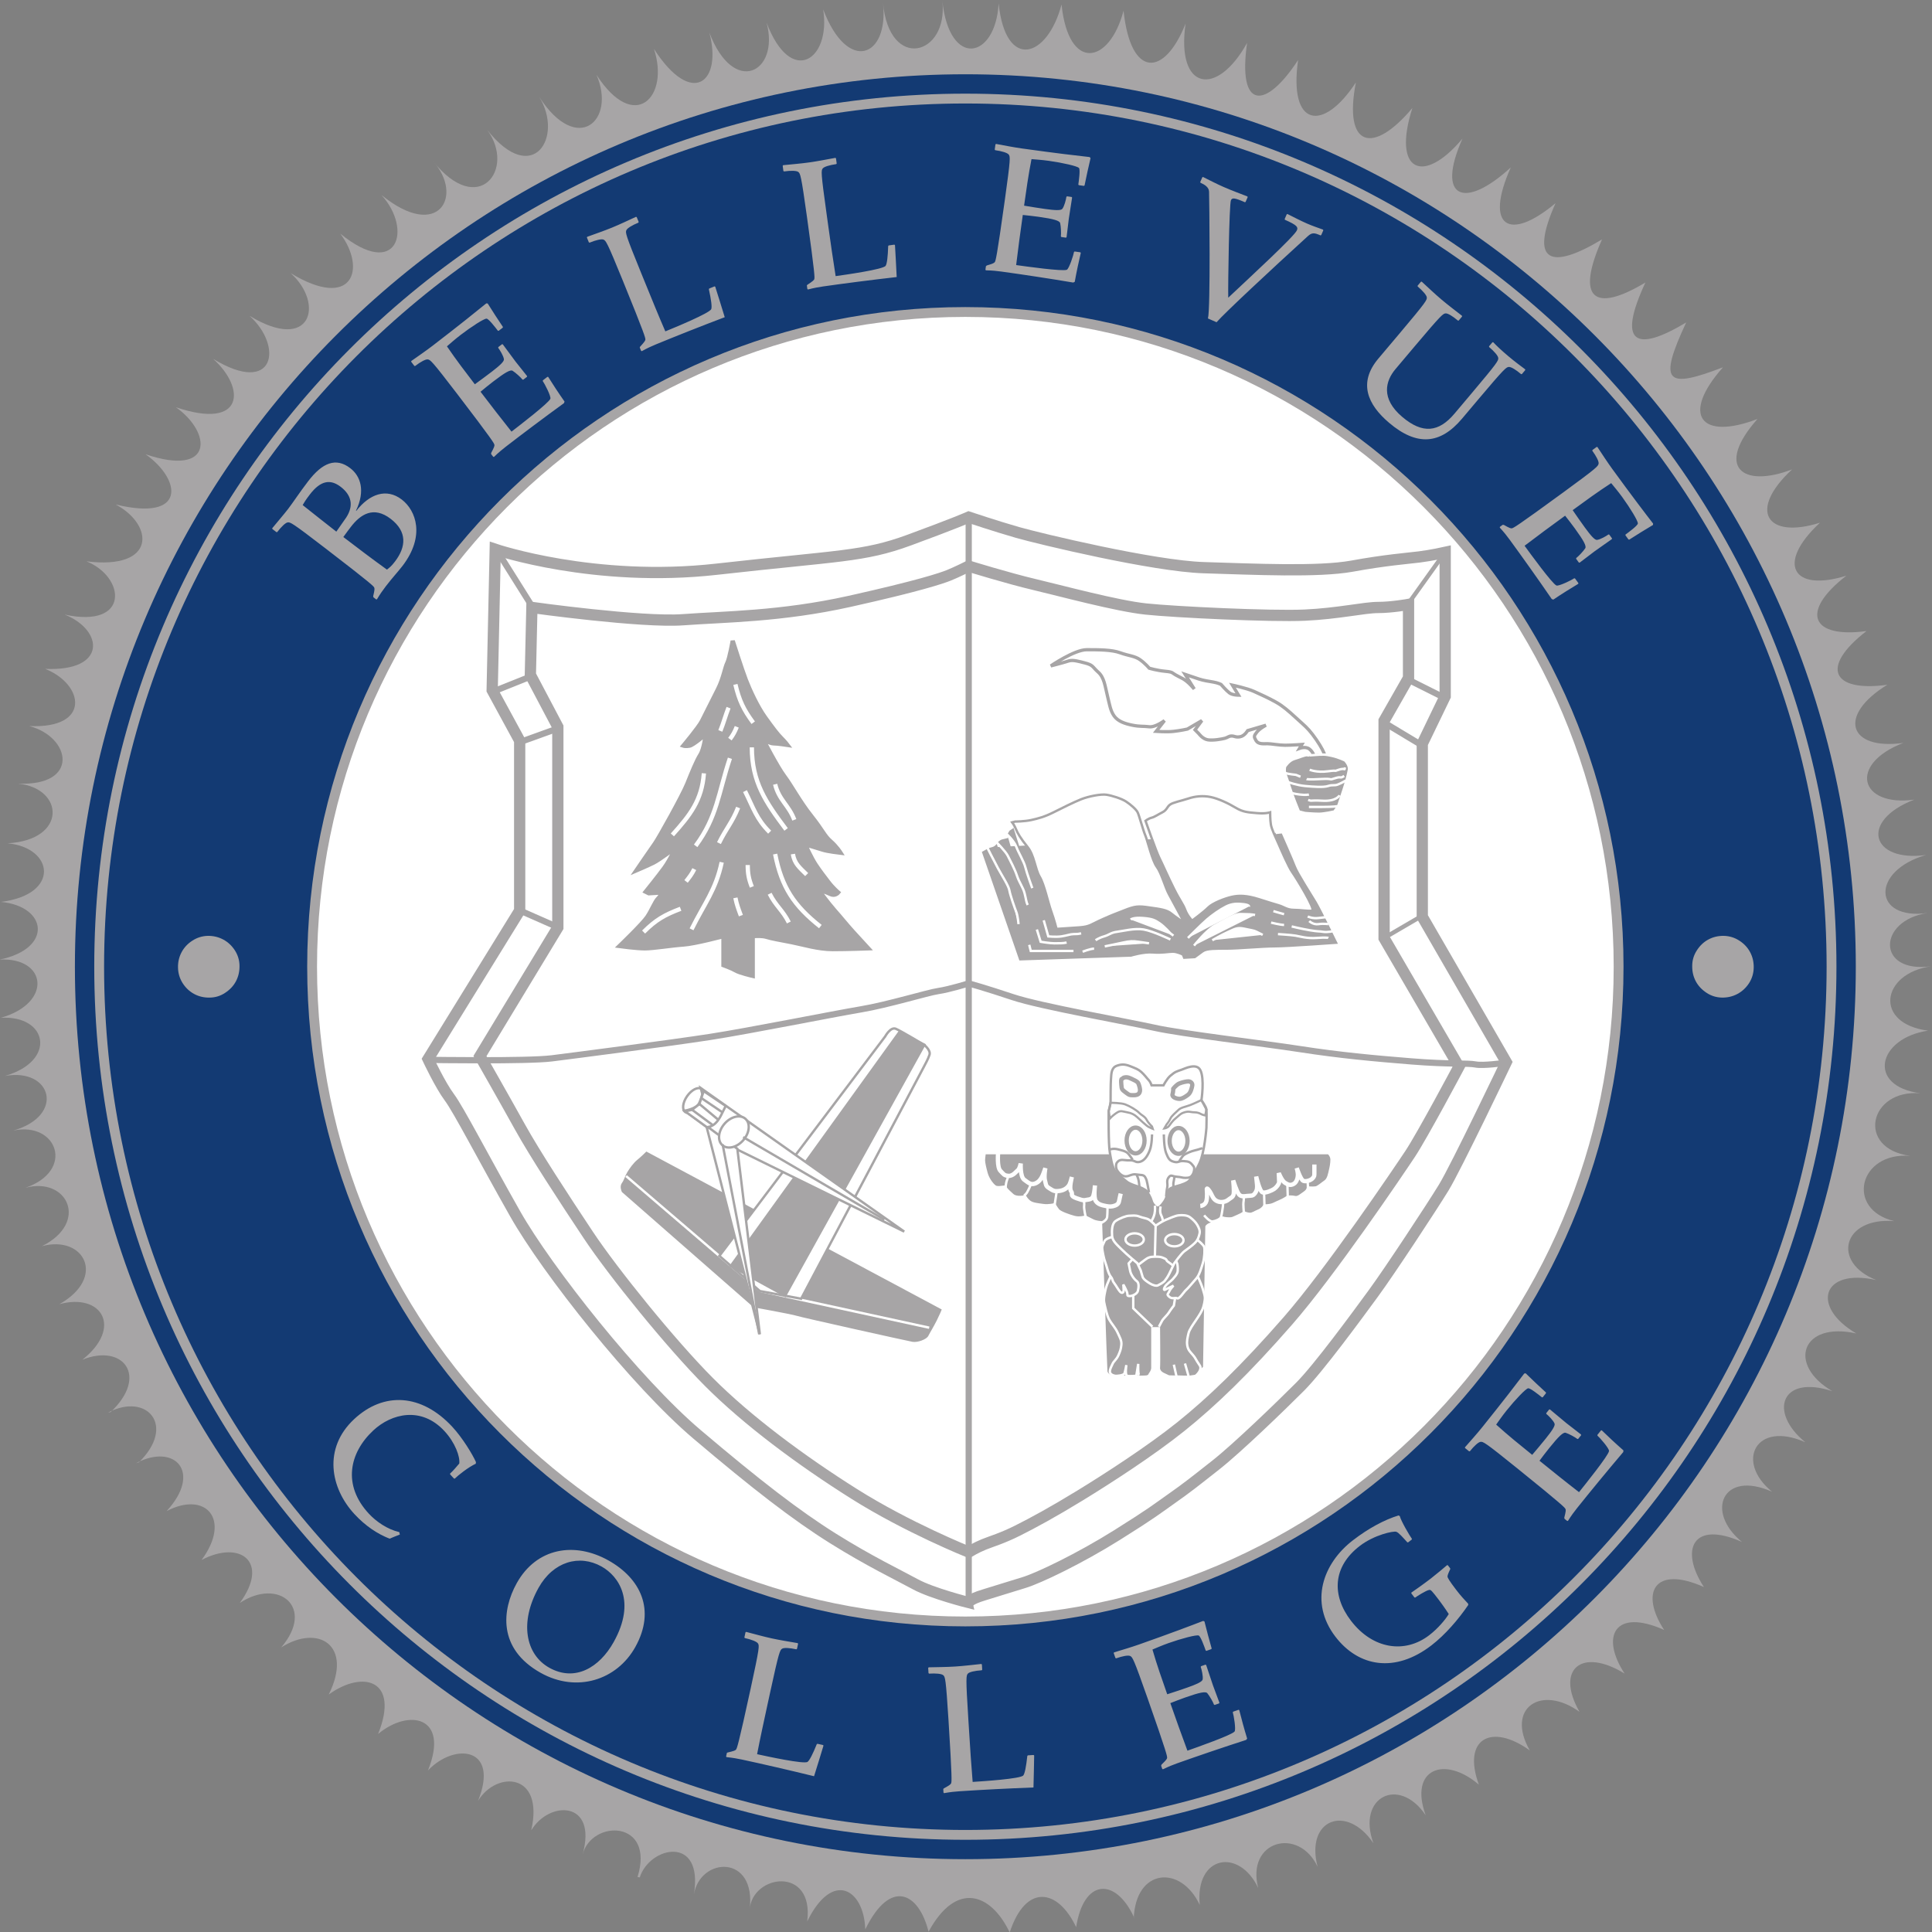
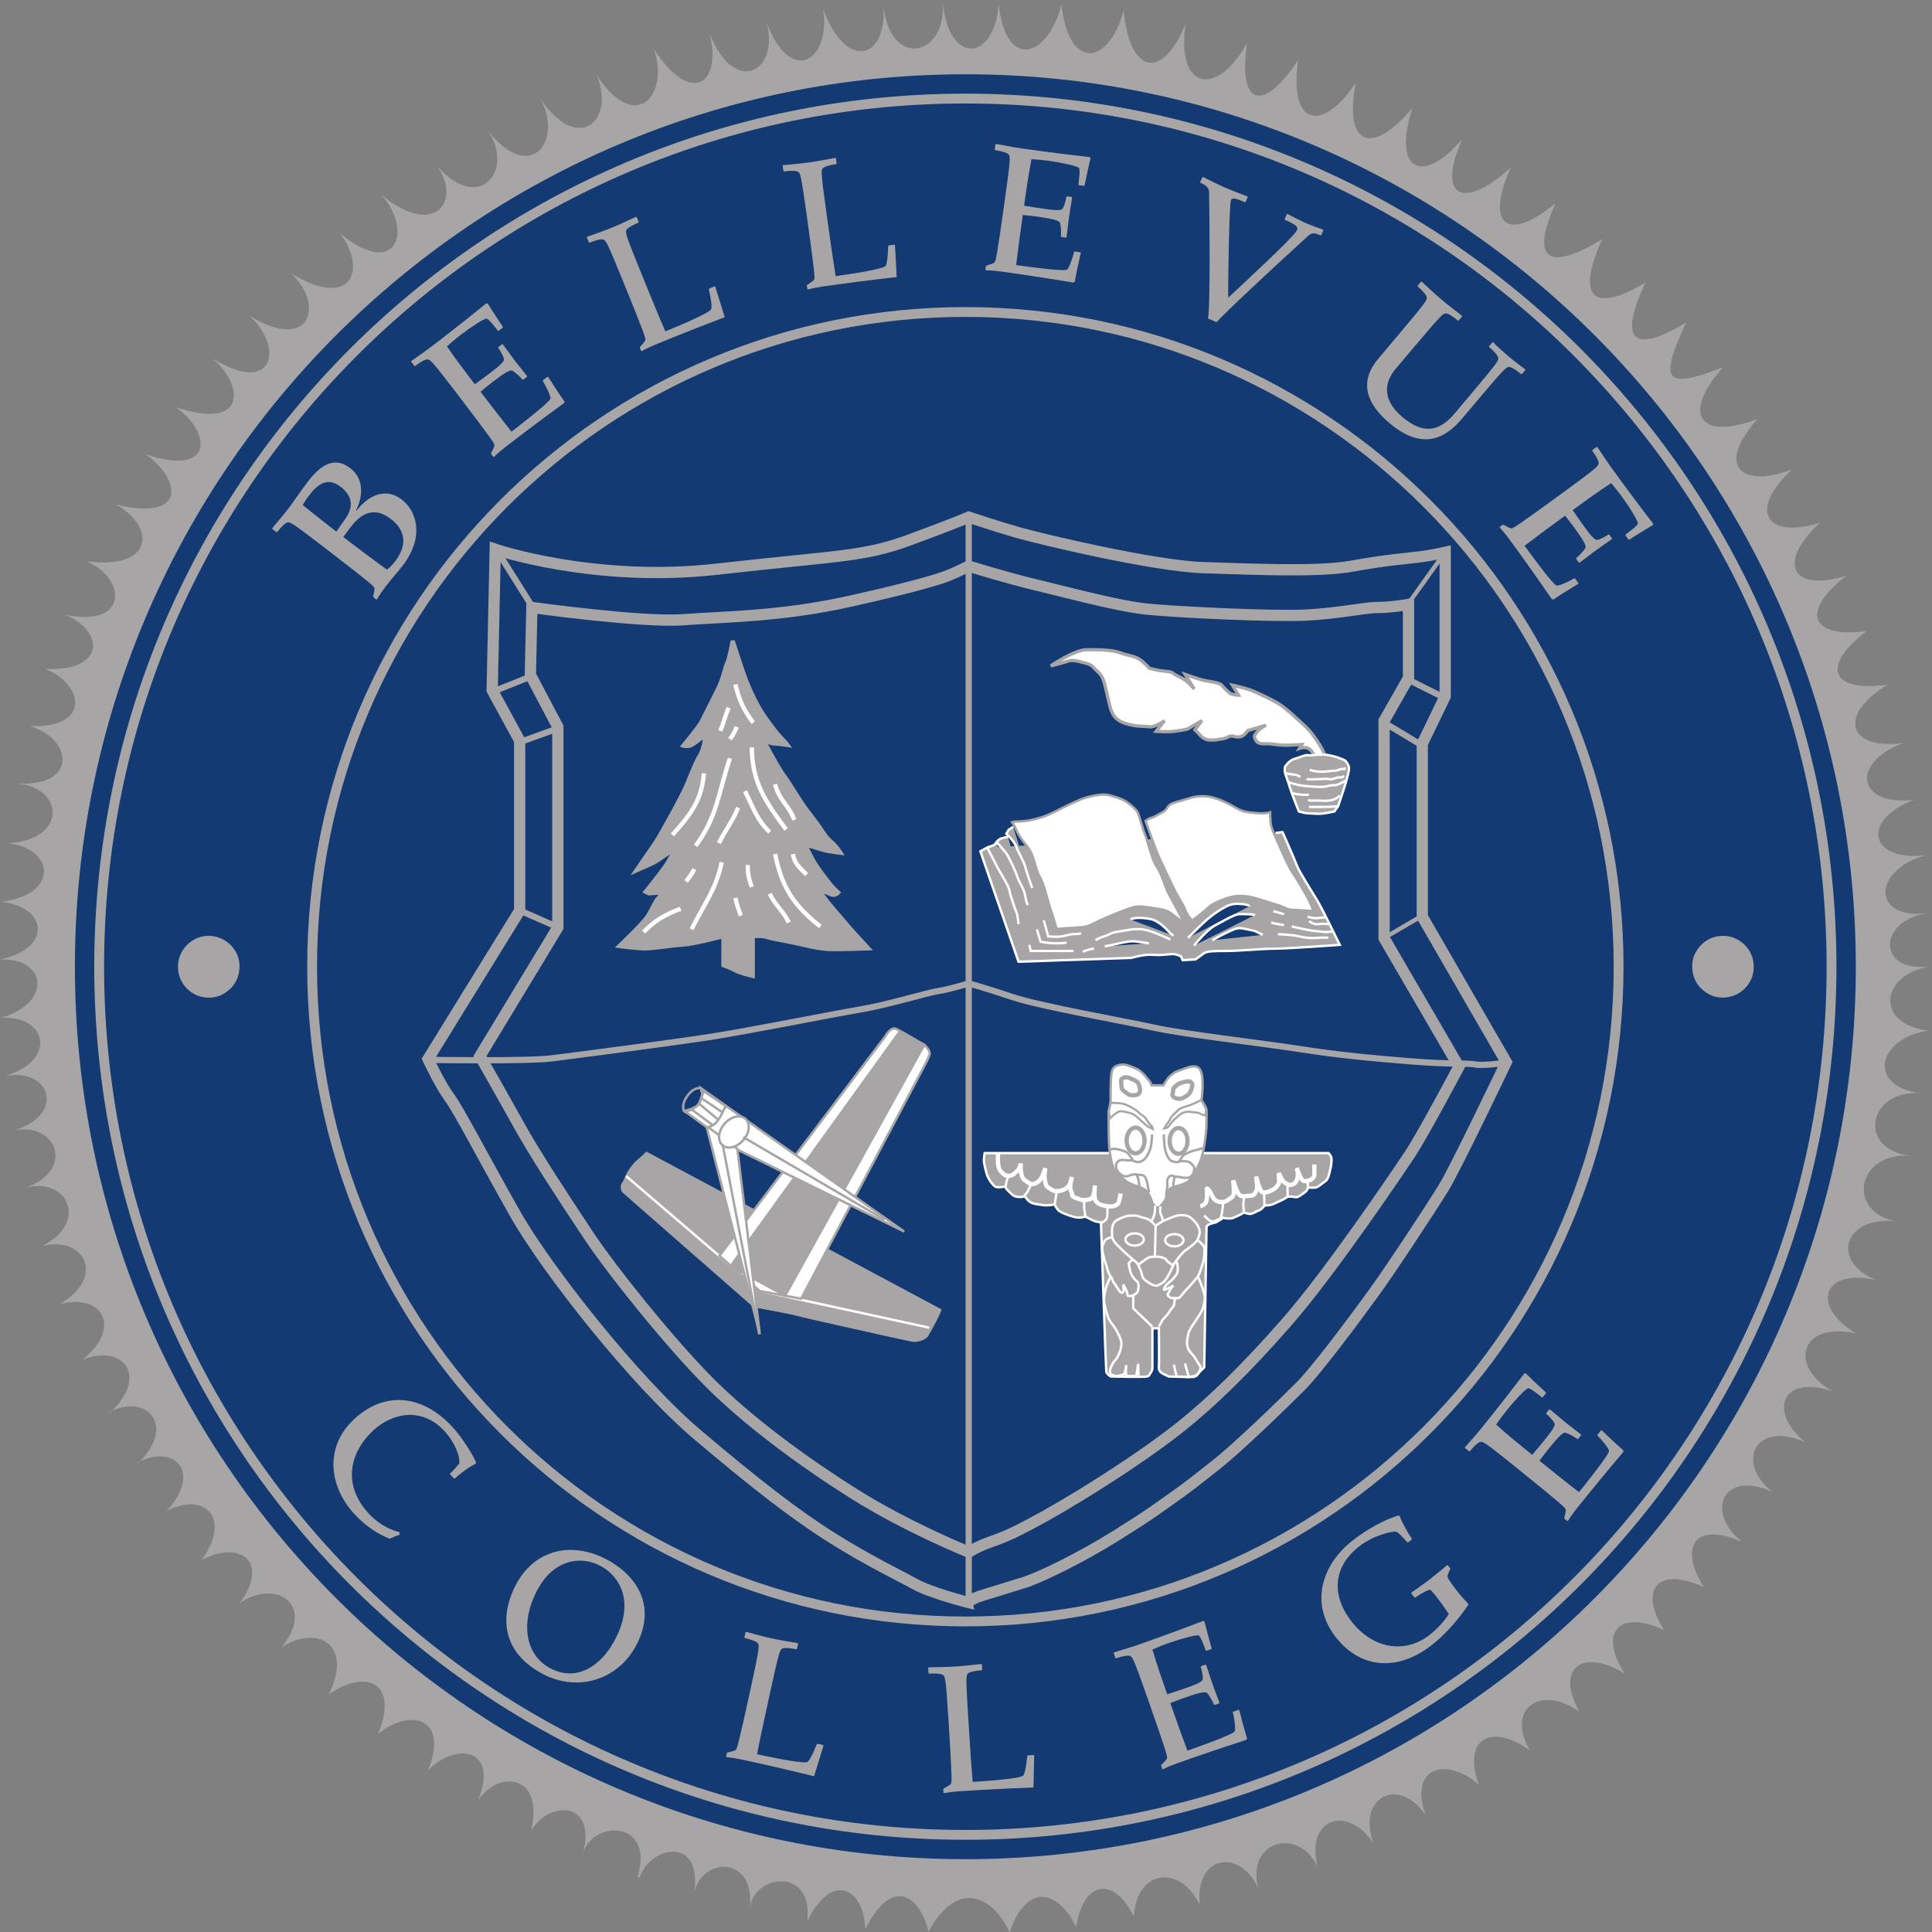
<svg xmlns="http://www.w3.org/2000/svg" xmlns:ns1="http://sodipodi.sourceforge.net/DTD/sodipodi-0.dtd" xmlns:ns2="http://www.inkscape.org/namespaces/inkscape" version="1.1" id="svg2" xml:space="preserve" width="192" height="192" viewBox="0 0 192 192" ns1:docname="Bellevue College seal.svg" ns2:version="0.92.4 (5da689c313, 2019-01-14)">
  <rect x="0" y="0" width="192" height="192" fill="#808080" stroke="none" />
  <defs id="defs6">
    <clipPath clipPathUnits="userSpaceOnUse" id="clipPath18">
      <path d="M 0,0 H 396 V 792 H 0 Z" id="path16" ns2:connector-curvature="0" />
    </clipPath>
    <clipPath clipPathUnits="userSpaceOnUse" id="clipPath122">
      <path d="M 0,0 H 396 V 792 H 0 Z" id="path120" ns2:connector-curvature="0" />
    </clipPath>
    <clipPath clipPathUnits="userSpaceOnUse" id="clipPath162">
      <path d="M 0,0 H 396 V 792 H 0 Z" id="path160" ns2:connector-curvature="0" />
    </clipPath>
    <clipPath clipPathUnits="userSpaceOnUse" id="clipPath178">
      <path d="M 0,0 H 396 V 792 H 0 Z" id="path176" ns2:connector-curvature="0" />
    </clipPath>
    <clipPath clipPathUnits="userSpaceOnUse" id="clipPath198">
      <path d="M 0,0 H 396 V 792 H 0 Z" id="path196" ns2:connector-curvature="0" />
    </clipPath>
    <clipPath clipPathUnits="userSpaceOnUse" id="clipPath226">
      <path d="M 0,0 H 396 V 792 H 0 Z" id="path224" ns2:connector-curvature="0" />
    </clipPath>
    <clipPath clipPathUnits="userSpaceOnUse" id="clipPath246">
-       <path d="M 0,0 H 396 V 792 H 0 Z" id="path244" ns2:connector-curvature="0" />
+       <path d="M 0,0 H 396 V 792 H 0 " id="path244" ns2:connector-curvature="0" />
    </clipPath>
    <clipPath clipPathUnits="userSpaceOnUse" id="clipPath266">
      <path d="M 0,0 H 396 V 792 H 0 Z" id="path264" ns2:connector-curvature="0" />
    </clipPath>
  </defs>
  <ns1:namedview pagecolor="#ffffff" bordercolor="#666666" borderopacity="1" objecttolerance="10" gridtolerance="10" guidetolerance="10" ns2:pageopacity="0" ns2:pageshadow="2" ns2:window-width="3840" ns2:window-height="2066" id="namedview4" showgrid="false" ns2:zoom="5.0568848" ns2:cx="75.775579" ns2:cy="108.02464" ns2:window-x="-11" ns2:window-y="-11" ns2:window-maximized="1" ns2:current-layer="g260" />
  <g id="g10" ns2:groupmode="layer" ns2:label="Commencement-DIGITAL-Program-09252023" transform="matrix(1.333,0,0,-1.333,-167.999,384)">
    <g id="g12">
      <g id="g14" clip-path="url(#clipPath18)">
        <g id="g20" transform="translate(210.545,145.199)">
          <path d="m 0,0 c -1.378,2.906 -3.723,2.806 -4.284,-0.802 -1.378,2.906 -3.766,3.244 -4.955,-0.397 -1.377,2.906 -3.968,3.894 -6.049,0.055 -0.722,2.924 -2.836,4.017 -4.718,0.177 -0.099,3.012 -2.444,4.436 -4.327,0.595 0.528,4.171 -4.128,3.509 -4.294,0.861 0.529,4.171 -3.699,3.973 -4.161,1.126 0.759,4.502 -3.303,3.608 -4.03,1.291 l -0.165,0.033 c 1.321,4.27 -3.402,4.303 -4.095,1.688 1.123,4.006 -2.478,4.039 -3.832,1.788 0.991,4.336 -2.61,4.448 -3.965,2.196 1.62,4.027 -1.749,4.358 -3.731,2.273 1.62,4.026 -1.407,4.637 -3.719,2.717 1.62,4.026 -1.103,4.797 -3.679,2.943 1.823,3.672 -0.771,5.266 -3.545,3.511 2.554,2.977 -0.181,5.232 -3.088,3.312 2.24,3.042 0.06,4.73 -2.846,3.208 2.24,3.042 0.297,5.164 -2.61,3.641 2.668,2.892 0.628,5.098 -2.279,3.575 l 0.211,0.059 c 2.795,2.722 0.615,5.238 -2.291,3.715 l 0.184,0.031 c 2.854,2.683 0.939,5.133 -2.1,3.908 3.036,2.414 1.42,4.999 -1.717,4.138 3.543,2.003 1.832,5.183 -1.305,4.323 3.55,1.768 1.899,5.211 -1.239,4.35 3.734,1.284 2.378,4.966 -0.891,4.271 3.884,1.116 2.873,4.7 -0.628,4.071 3.884,1.117 3.204,4.536 -0.297,4.337 3.884,1.116 3.402,4.535 -0.1,4.337 3.994,0.821 3.568,3.972 0.1,4.303 4.43,0.543 3.963,4.039 0.495,4.37 4.463,0.238 4.233,4.118 0.765,4.449 4.619,-0.212 3.991,3.462 0.853,4.29 4.619,-0.212 4.092,3.105 1.186,4.264 4.618,-0.212 4.363,2.886 1.457,4.045 4.892,-1.053 4.525,2.814 1.618,3.972 5.222,-0.655 5.054,2.715 2.18,4.238 5.318,-1.292 4.901,1.858 2.226,3.745 5.106,-1.726 4.941,1.617 2.266,3.504 5.107,-1.726 5.218,1.424 2.774,3.608 4.608,-2.801 5.252,0.927 2.709,3.212 4.607,-2.802 5.615,0.893 3.072,3.178 4.607,-2.802 5.681,0.297 3.699,2.946 4.261,-3.476 5.417,0.298 3.071,2.88 4.261,-3.476 6.173,-0.038 3.828,2.544 3.406,-4.299 6.204,-0.608 4.057,2.306 3.406,-4.299 5.723,-0.514 3.874,2.466 2.842,-4.402 5.755,-1.763 4.269,1.647 2.842,-4.402 5.474,-1.647 4.285,1.928 2.842,-4.402 5.12,-2.483 4.129,1.225 1.816,-4.8 5.261,-2.977 4.27,0.73 1.817,-4.8 4.813,-2.783 4.218,0.991 1.817,-4.8 4.915,-3.592 4.459,0.496 0.462,-5.13 4.882,-3.955 4.426,0.133 0.528,-5.032 3.964,-4.359 4.195,-0.188 0.528,-5.032 3.633,-4.082 4.69,-0.077 0.528,-5.032 3.567,-4.469 4.624,-0.463 0.528,-5.032 3.038,-4.966 4.624,-0.96 -0.715,-5.002 2.34,-5.509 4.586,-1.437 -0.714,-5.002 1.359,-5.018 3.803,-1.278 -0.714,-5.001 1.862,-5.411 4.307,-1.671 -0.938,-4.85 1.275,-5.413 4.214,-1.904 -1.519,-4.734 0.793,-5.793 3.733,-2.284 -1.991,-4.467 0.132,-5.33 3.6,-2.152 -1.991,-4.466 -0.096,-5.54 3.339,-2.66 -1.991,-4.467 -0.333,-4.987 3.465,-2.703 -1.991,-4.466 -0.562,-5.495 3.237,-3.211 -2.114,-4.535 -0.76,-5.263 3.039,-2.979 -2.115,-4.535 -1.487,-4.965 2.741,-3.344 -3.171,-3.575 -1.655,-5.475 2.573,-3.853 -3.171,-3.575 -1.153,-5.184 2.579,-3.76 -3.311,-3.065 -1.915,-5.231 2.081,-3.973 -3.311,-3.065 -2.027,-5.206 1.969,-3.948 -3.51,-2.72 -2.596,-4.692 1.499,-4.129 -3.51,-2.72 -2.543,-4.568 1.553,-4.005 -3.733,-2.284 -2.907,-4.9 1.189,-4.337 -4.118,-1.578 -3.273,-4.788 0.822,-4.226 -4.117,-1.578 -3.226,-4.689 0.87,-4.127 -4.128,-1.191 -3.971,-4.888 0.124,-4.326 -3.733,-0.542 -3.837,-4.533 0.258,-3.97 -3.733,-0.543 -4.287,-4.272 -0.225,-4.802 -3.733,-0.543 -4.624,-4.138 -0.561,-4.668 -3.851,0.323 -4.823,-4.137 -0.76,-4.667 -3.851,0.322 -4.855,-4.006 -1.189,-4.866 -3.851,0.322 -4.716,-3.069 -1.347,-4.393 -4.07,0.917 -4.895,-1.995 -1.493,-3.981 -4.07,0.917 -5.186,-2.319 -1.784,-4.305 -3.831,1.271 -4.789,-1.556 -2.015,-3.807 -3.693,1.651 -5.255,-1.437 -2.481,-3.687 -3.693,1.65 -5.014,-1.495 -2.24,-3.746 -3.693,1.651 -4.659,-0.578 -2.842,-3.359 -3.694,1.651 -4.783,-0.417 -2.966,-3.198 -3.693,1.651 -4.763,-0.473 -2.947,-3.253 -3.21,1.973 -5.177,0.325 -3.36,-2.854 -2.849,2.056 -5.524,0.301 -3.708,-2.877 -2.849,2.056 -5.053,0.894 -3.798,-2.549 C 23.153,12.028 20.52,10.983 21.775,7.54 19.777,10.502 16.623,8.897 17.878,5.455 15.879,8.417 12.792,7.242 13.716,3.7 12.306,6.712 8.366,5.653 9.29,2.111 7.88,5.123 4.568,4.561 4.931,0.853 3.521,3.865 0.142,3.601 0.009,-0.173 Z" style="fill:#a7a5a6;fill-opacity:1;fill-rule:nonzero;stroke:none" id="path22" ns2:connector-curvature="0" />
        </g>
        <g id="g24" transform="translate(131.615,216)">
          <path d="m 0,0 c 0,36.747 29.721,66.535 66.385,66.535 36.664,0 66.386,-29.788 66.386,-66.535 0,-36.747 -29.722,-66.535 -66.386,-66.535 C 29.721,-66.535 0,-36.747 0,0" style="fill:#133a73;fill-opacity:1;fill-rule:nonzero;stroke:none" id="path26" ns2:connector-curvature="0" />
        </g>
        <g id="g28" transform="translate(149.299,216)">
-           <path d="M 0,0 C 0,26.959 21.804,48.812 48.701,48.812 75.599,48.812 97.403,26.959 97.403,0 97.403,-26.959 75.599,-48.812 48.701,-48.812 21.804,-48.812 0,-26.959 0,0" style="fill:#ffffff;fill-opacity:1;fill-rule:nonzero;stroke:none" id="path30" ns2:connector-curvature="0" />
-         </g>
+           </g>
        <g id="g32" transform="translate(149.299,216)">
          <path d="M 0,0 C 0,26.959 21.804,48.812 48.701,48.812 75.599,48.812 97.403,26.959 97.403,0 97.403,-26.959 75.599,-48.812 48.701,-48.812 21.804,-48.812 0,-26.959 0,0 Z" style="fill:none;stroke:#a7a5a6;stroke-width:0.733;stroke-linecap:butt;stroke-linejoin:miter;stroke-miterlimit:3.864;stroke-dasharray:none;stroke-opacity:1" id="path34" ns2:connector-curvature="0" />
        </g>
        <g id="g36" transform="translate(133.424,216)">
          <path d="m 0,0 c 0,35.746 28.912,64.723 64.576,64.723 35.665,0 64.576,-28.977 64.576,-64.723 0,-35.746 -28.911,-64.723 -64.576,-64.723 C 28.912,-64.723 0,-35.746 0,0 Z" style="fill:none;stroke:#a7a5a6;stroke-width:0.733;stroke-linecap:butt;stroke-linejoin:miter;stroke-miterlimit:3.864;stroke-dasharray:none;stroke-opacity:1" id="path38" ns2:connector-curvature="0" />
        </g>
        <g id="g40" transform="translate(143.622,214.918)">
          <path d="m 0,0 c -0.181,-0.342 -0.446,-0.627 -0.794,-0.856 -0.346,-0.235 -0.729,-0.356 -1.151,-0.363 -0.424,-0.011 -0.81,0.077 -1.159,0.263 -0.353,0.188 -0.643,0.458 -0.869,0.811 -0.222,0.35 -0.338,0.735 -0.347,1.154 -0.011,0.414 0.078,0.799 0.265,1.152 0.186,0.35 0.454,0.639 0.806,0.865 0.351,0.227 0.733,0.346 1.148,0.357 0.416,0.005 0.8,-0.086 1.153,-0.274 C -0.599,2.923 -0.309,2.653 -0.079,2.298 0.149,1.94 0.263,1.554 0.265,1.139 0.268,0.718 0.179,0.339 0,0" style="fill:#a7a5a6;fill-opacity:1;fill-rule:nonzero;stroke:none" id="path42" ns2:connector-curvature="0" />
        </g>
        <g id="g44" transform="translate(252.454,214.918)">
          <path d="M 0,0 C -0.181,0.342 -0.269,0.721 -0.264,1.138 -0.265,1.557 -0.15,1.944 0.08,2.298 0.308,2.656 0.596,2.928 0.945,3.114 1.298,3.302 1.683,3.391 2.102,3.383 2.516,3.372 2.899,3.253 3.25,3.026 3.599,2.803 3.868,2.515 4.056,2.161 4.241,1.811 4.33,1.427 4.321,1.008 4.312,0.589 4.196,0.205 3.973,-0.145 3.745,-0.494 3.455,-0.762 3.102,-0.95 2.753,-1.136 2.367,-1.226 1.946,-1.219 1.521,-1.208 1.138,-1.087 0.794,-0.856 0.444,-0.623 0.18,-0.338 0,0" style="fill:#a7a5a6;fill-opacity:1;fill-rule:nonzero;stroke:none" id="path46" ns2:connector-curvature="0" />
        </g>
        <g id="g48" transform="translate(199.44,202.106)">
          <path d="m 0,0 h 25.636 c 0,0 0.227,-0.2 0.227,-0.485 0,-0.285 -0.057,-0.57 -0.113,-0.798 -0.058,-0.228 -0.114,-0.656 -0.37,-0.828 -0.256,-0.171 -0.512,-0.427 -0.711,-0.456 -0.198,-0.029 -0.568,0 -0.568,0 0,0 0,-0.199 -0.256,-0.371 -0.255,-0.171 -0.483,-0.399 -0.71,-0.342 -0.228,0.057 -0.54,0.029 -0.54,0.029 0,0 -0.284,-0.2 -0.626,-0.343 -0.34,-0.142 -0.398,-0.199 -0.597,-0.256 -0.199,-0.057 -0.511,-0.057 -0.511,-0.057 0,0 -0.142,-0.257 -0.426,-0.371 -0.284,-0.114 -0.455,-0.257 -0.654,-0.257 -0.199,0 -0.455,0.114 -0.455,0.114 0,0 -0.056,-0.085 -0.454,-0.256 -0.398,-0.171 -0.37,-0.2 -0.654,-0.2 -0.284,0 -0.455,0.057 -0.455,0.057 0,0 -0.057,-0.085 -0.284,-0.199 -0.228,-0.114 -0.057,-0.114 -0.455,-0.2 -0.398,-0.086 -0.483,-0.257 -0.483,-0.257 L 16.37,-15.971 c 0,0 -0.255,-0.257 -0.369,-0.371 -0.114,-0.114 -0.284,-0.314 -0.398,-0.342 -0.114,-0.029 -1.876,0.028 -1.876,0.028 0,0 -0.255,0.114 -0.426,0.2 -0.171,0.086 -0.341,0.257 -0.312,0.485 0.028,0.228 0,2.909 0,2.909 h -0.484 v -2.995 c 0,0 -0.028,-0.199 -0.142,-0.342 -0.114,-0.143 -0.057,-0.199 -0.256,-0.257 -0.199,-0.057 -2.7,0 -2.7,0 0,0 -0.312,0.172 -0.341,0.371 -0.028,0.2 -0.397,11.123 -0.397,11.123 0,0 -0.37,0.029 -0.597,0.143 -0.228,0.114 -0.569,0.285 -0.569,0.285 0,0 -0.398,-0.143 -0.824,-0.029 -0.426,0.114 -1.052,0.342 -1.194,0.513 -0.142,0.172 -0.284,0.428 -0.284,0.428 0,0 -0.426,-0.114 -0.824,-0.057 -0.398,0.057 -0.796,0.086 -1.023,0.257 -0.228,0.171 -0.341,0.399 -0.341,0.399 0,0 -0.625,-0.171 -0.938,0.114 -0.313,0.285 -0.512,0.457 -0.512,0.571 0,0.114 -0.568,-0.114 -0.796,0.057 -0.227,0.171 -0.511,0.57 -0.625,0.97 -0.113,0.399 -0.199,0.798 -0.199,0.969 C -0.057,-0.371 0,0 0,0" style="fill:#a7a5a6;fill-opacity:1;fill-rule:nonzero;stroke:none" id="path50" ns2:connector-curvature="0" />
        </g>
        <g id="g52" transform="translate(199.44,202.106)">
          <path d="m 0,0 h 25.636 c 0,0 0.227,-0.2 0.227,-0.485 0,-0.285 -0.057,-0.57 -0.113,-0.798 -0.058,-0.228 -0.114,-0.656 -0.37,-0.828 -0.256,-0.171 -0.512,-0.427 -0.711,-0.456 -0.198,-0.029 -0.568,0 -0.568,0 0,0 0,-0.199 -0.256,-0.371 -0.255,-0.171 -0.483,-0.399 -0.71,-0.342 -0.228,0.057 -0.54,0.029 -0.54,0.029 0,0 -0.284,-0.2 -0.626,-0.343 -0.34,-0.142 -0.398,-0.199 -0.597,-0.256 -0.199,-0.057 -0.511,-0.057 -0.511,-0.057 0,0 -0.142,-0.257 -0.426,-0.371 -0.284,-0.114 -0.455,-0.257 -0.654,-0.257 -0.199,0 -0.455,0.114 -0.455,0.114 0,0 -0.056,-0.085 -0.454,-0.256 -0.398,-0.171 -0.37,-0.2 -0.654,-0.2 -0.284,0 -0.455,0.057 -0.455,0.057 0,0 -0.057,-0.085 -0.284,-0.199 -0.228,-0.114 -0.057,-0.114 -0.455,-0.2 -0.398,-0.086 -0.483,-0.257 -0.483,-0.257 L 16.37,-15.971 c 0,0 -0.255,-0.257 -0.369,-0.371 -0.114,-0.114 -0.284,-0.314 -0.398,-0.342 -0.114,-0.029 -1.876,0.028 -1.876,0.028 0,0 -0.255,0.114 -0.426,0.2 -0.171,0.086 -0.341,0.257 -0.312,0.485 0.028,0.228 0,2.909 0,2.909 h -0.484 v -2.995 c 0,0 -0.028,-0.199 -0.142,-0.342 -0.114,-0.143 -0.057,-0.199 -0.256,-0.257 -0.199,-0.057 -2.7,0 -2.7,0 0,0 -0.312,0.172 -0.341,0.371 -0.028,0.2 -0.397,11.123 -0.397,11.123 0,0 -0.37,0.029 -0.597,0.143 -0.228,0.114 -0.569,0.285 -0.569,0.285 0,0 -0.398,-0.143 -0.824,-0.029 -0.426,0.114 -1.052,0.342 -1.194,0.513 -0.142,0.172 -0.284,0.428 -0.284,0.428 0,0 -0.426,-0.114 -0.824,-0.057 -0.398,0.057 -0.796,0.086 -1.023,0.257 -0.228,0.171 -0.341,0.399 -0.341,0.399 0,0 -0.625,-0.171 -0.938,0.114 -0.313,0.285 -0.512,0.457 -0.512,0.571 0,0.114 -0.568,-0.114 -0.796,0.057 -0.227,0.171 -0.511,0.57 -0.625,0.97 -0.113,0.399 -0.199,0.798 -0.199,0.969 C -0.057,-0.371 0,0 0,0 Z" style="fill:none;stroke:#ffffff;stroke-width:0.178;stroke-linecap:butt;stroke-linejoin:miter;stroke-miterlimit:3.864;stroke-dasharray:none;stroke-opacity:1" id="path54" ns2:connector-curvature="0" />
        </g>
        <g id="g56" transform="translate(212.772,207.157)">
          <path d="m 0,0 c 0,0 0.251,0.491 0.514,0.714 0.372,0.315 0.45,0.314 0.858,0.458 0.225,0.079 1.083,0.515 1.371,-0.029 0.335,-0.629 0.086,-2.257 0.086,-2.257 0,0 0.343,-0.457 0.372,-0.686 0.028,-0.229 0,-1.372 0,-1.372 0,0 -0.143,-1.857 -0.515,-2.629 C 2.548,-6.088 2.115,-7.001 1.8,-7.201 1.486,-7.401 1.058,-7.487 0.886,-7.543 0.715,-7.601 0.429,-7.658 0.371,-7.858 c -0.057,-0.2 -0.142,-0.543 -0.314,-0.8 -0.171,-0.257 -0.371,-0.486 -0.514,-0.457 -0.143,0.029 -0.372,0.285 -0.429,0.514 -0.057,0.229 -0.257,0.572 -0.371,0.715 -0.115,0.143 -0.543,0.314 -0.543,0.314 0,0 -0.715,0.2 -0.943,0.4 -0.229,0.2 -0.658,0.486 -0.886,0.828 -0.229,0.343 -0.313,1.035 -0.372,1.343 -0.114,0.601 -0.086,3.087 -0.086,3.087 0,0 0.143,0.514 0.143,0.714 0,0.2 0,1.315 0.029,1.686 0.028,0.371 0.018,0.822 0.429,0.972 0.314,0.114 0.571,0.142 1,-0.029 C -2.058,1.258 -1.886,1.2 -1.658,1 -1.429,0.8 -1.2,0.486 -1.086,0.371 -0.972,0.257 -0.886,0 -0.886,0 Z" style="fill:#ffffff;fill-opacity:1;fill-rule:nonzero;stroke:none" id="path58" ns2:connector-curvature="0" />
        </g>
        <g id="g60" transform="translate(212.772,207.157)">
          <path d="m 0,0 c 0,0 0.251,0.491 0.514,0.714 0.372,0.315 0.45,0.314 0.858,0.458 0.225,0.079 1.083,0.515 1.371,-0.029 0.335,-0.629 0.086,-2.257 0.086,-2.257 0,0 0.343,-0.457 0.372,-0.686 0.028,-0.229 0,-1.372 0,-1.372 0,0 -0.143,-1.857 -0.515,-2.629 C 2.548,-6.088 2.115,-7.001 1.8,-7.201 1.486,-7.401 1.058,-7.487 0.886,-7.543 0.715,-7.601 0.429,-7.658 0.371,-7.858 c -0.057,-0.2 -0.142,-0.543 -0.314,-0.8 -0.171,-0.257 -0.371,-0.486 -0.514,-0.457 -0.143,0.029 -0.372,0.285 -0.429,0.514 -0.057,0.229 -0.257,0.572 -0.371,0.715 -0.115,0.143 -0.543,0.314 -0.543,0.314 0,0 -0.715,0.2 -0.943,0.4 -0.229,0.2 -0.658,0.486 -0.886,0.828 -0.229,0.343 -0.313,1.035 -0.372,1.343 -0.114,0.601 -0.086,3.087 -0.086,3.087 0,0 0.143,0.514 0.143,0.714 0,0.2 0,1.315 0.029,1.686 0.028,0.371 0.018,0.822 0.429,0.972 0.314,0.114 0.571,0.142 1,-0.029 C -2.058,1.258 -1.886,1.2 -1.658,1 -1.429,0.8 -1.2,0.486 -1.086,0.371 -0.972,0.257 -0.886,0 -0.886,0 Z" style="fill:none;stroke:#a7a5a6;stroke-width:0.178;stroke-linecap:butt;stroke-linejoin:miter;stroke-miterlimit:3.864;stroke-dasharray:none;stroke-opacity:1" id="path62" ns2:connector-curvature="0" />
        </g>
        <g id="g64" transform="translate(209.802,207.726)">
          <path d="M 0,0 C 0,0 0.202,0.091 0.463,-0.03 0.723,-0.152 1.041,-0.273 1.098,-0.425 1.156,-0.576 1.243,-0.819 1.214,-1 1.185,-1.183 1.07,-1.304 0.752,-1.304 c -0.318,0 -0.318,0 -0.607,0.213 -0.29,0.212 -0.29,0.242 -0.318,0.575 -0.029,0.334 0,0.395 0,0.395 z m 3.7,-0.819 c 0,0 0.231,0.303 0.462,0.394 0.231,0.092 0.52,0.152 0.665,0.152 0.144,0 0.318,-0.121 0.289,-0.303 C 5.087,-0.758 5,-1.122 4.798,-1.274 4.596,-1.425 4.365,-1.577 4.162,-1.577 3.96,-1.577 3.584,-1.455 3.642,-1.243 3.7,-1.031 3.7,-0.819 3.7,-0.819 Z" style="fill:none;stroke:#a7a5a6;stroke-width:0.319;stroke-linecap:butt;stroke-linejoin:miter;stroke-miterlimit:3.864;stroke-dasharray:none;stroke-opacity:1" id="path66" ns2:connector-curvature="0" />
        </g>
        <g id="g68" transform="translate(208.831,205.855)">
          <path d="M 0,0 C 0,0 0.771,0 1.085,-0.118 1.4,-0.235 1.914,-0.53 2.114,-0.736 c 0.2,-0.206 0.428,-0.265 0.571,-0.53 0.143,-0.265 0.4,-0.5 0.4,-0.5 l 0.057,-0.176 c 0,0 -0.143,0.058 -0.314,0.147 -0.172,0.088 -0.657,0.559 -0.857,0.735 -0.2,0.177 -0.4,0.295 -0.743,0.353 -0.343,0.06 -0.457,0.148 -0.714,0 C 0.334,-0.809 0.086,-1.03 0.086,-1.03 l -0.143,-0.147 -0.086,0.559 z m 6.77,0.206 c 0,0 -0.543,-0.265 -0.857,-0.383 C 5.598,-0.294 5.227,-0.353 5.056,-0.53 4.884,-0.707 4.542,-0.971 4.456,-1.177 4.37,-1.383 4.17,-1.619 4.17,-1.619 L 3.999,-1.913 c 0,0 0.228,0.029 0.343,0.176 0.114,0.148 0.285,0.413 0.514,0.589 0.228,0.177 0.306,0.315 0.571,0.412 0.4,0.147 0.514,0.029 0.8,0.029 0.285,0 0.428,-0.088 0.543,-0.147 0.114,-0.058 0.285,-0.088 0.285,-0.088 l 0.086,0.441 z" style="fill:none;stroke:#a7a5a6;stroke-width:0.159;stroke-linecap:butt;stroke-linejoin:miter;stroke-miterlimit:3.864;stroke-dasharray:none;stroke-opacity:1" id="path70" ns2:connector-curvature="0" />
        </g>
        <g id="g72" transform="translate(210.025,203.045)">
          <path d="M 0,0 C 0,0.53 0.298,0.959 0.667,0.959 1.035,0.959 1.334,0.53 1.334,0 1.334,-0.53 1.035,-0.959 0.667,-0.959 0.298,-0.959 0,-0.53 0,0 Z m 3.204,-0.03 c 0,0.53 0.299,0.959 0.667,0.959 0.368,0 0.667,-0.429 0.667,-0.959 0,-0.53 -0.299,-0.959 -0.667,-0.959 -0.368,0 -0.667,0.429 -0.667,0.959 z" style="fill:none;stroke:#a7a5a6;stroke-width:0.319;stroke-linecap:butt;stroke-linejoin:miter;stroke-miterlimit:3.864;stroke-dasharray:none;stroke-opacity:1" id="path74" ns2:connector-curvature="0" />
        </g>
        <g id="g76" transform="translate(211.917,203.499)">
          <path d="m 0,0 c 0,0 0,-0.767 -0.171,-1.194 -0.17,-0.427 -0.398,-0.768 -0.739,-0.853 -0.342,-0.085 -0.37,0.142 -0.768,0.114 -0.398,-0.029 -0.683,0.17 -0.939,-0.171 -0.096,-0.129 -0.085,-0.426 0.029,-0.597 0.114,-0.171 0.341,-0.427 0.626,-0.427 0.284,0 0.454,0.2 0.796,0.142 0.341,-0.056 0.54,0 0.654,-0.199 0.114,-0.199 0.114,-0.255 0.171,-0.511 0.056,-0.256 0.113,-0.626 0.113,-0.626 M 0.882,0 c 0,0 0,-0.967 0.17,-1.393 C 1.223,-1.82 1.308,-1.962 1.65,-2.047 1.991,-2.132 1.962,-1.962 2.361,-1.99 2.759,-2.018 2.844,-2.047 3.1,-2.388 3.197,-2.517 3.128,-2.843 3.015,-3.014 2.901,-3.185 2.787,-3.241 2.503,-3.241 c -0.285,0 -0.256,0.056 -0.654,0.085 -0.345,0.025 -0.416,0.17 -0.569,0 C 1.024,-3.44 1.194,-3.668 1.138,-3.924 1.08,-4.18 1.052,-4.635 1.052,-4.635 m -4.237,3.498 c 0,0 0.284,0.114 0.625,0.028 0.341,-0.085 0.569,-0.142 0.711,-0.256 0.142,-0.113 0.398,-0.512 0.398,-0.512 m 0.285,-1.109 c 0,0 0.085,-0.142 0.142,-0.341 0.057,-0.199 0.085,-0.568 0.085,-0.568 m 2.93,1.819 c 0,0 0.242,0.455 0.426,0.569 0.185,0.114 0.512,0.256 0.768,0.313 0.256,0.057 0.569,0.171 0.569,0.171 M 1.678,-3.156 1.592,-3.639 v -0.313" style="fill:none;stroke:#a7a5a6;stroke-width:0.178;stroke-linecap:butt;stroke-linejoin:miter;stroke-miterlimit:3.864;stroke-dasharray:none;stroke-opacity:1" id="path78" ns2:connector-curvature="0" />
        </g>
        <g id="g80" transform="translate(200.439,202.082)">
          <path d="m 0,0 c 0,0 -0.086,-1.038 0.172,-1.297 0.258,-0.259 0.258,-0.346 0.602,-0.375 0.344,-0.029 0.602,0.346 0.717,0.433 0.114,0.086 0.2,0.489 0.2,0.489 0,0 -0.057,-0.979 0.258,-1.21 0.316,-0.23 0.488,-0.403 0.803,-0.288 0.315,0.115 0.459,0.375 0.545,0.547 0.086,0.174 0.229,0.606 0.229,0.606 0,0 -0.115,-0.634 -0.029,-0.923 0.086,-0.288 0.029,-0.403 0.316,-0.576 0.286,-0.173 0.344,-0.259 0.774,-0.201 0.43,0.057 0.659,0.317 0.745,0.489 0.086,0.173 0.172,0.548 0.172,0.548 0,0 -0.229,-0.836 -0.057,-1.066 0.172,-0.231 -0.144,-0.318 0.401,-0.519 0.545,-0.202 0.602,-0.144 0.774,-0.116 0.172,0.029 0.401,0.029 0.487,0.317 0.087,0.289 0.115,0.75 0.115,0.75 0,0 -0.115,-0.894 0.057,-1.153 0.172,-0.259 0.459,-0.317 0.746,-0.375 0.286,-0.058 0.458,-0.058 0.688,0.029 0.229,0.087 0.286,0.202 0.315,0.375 0.029,0.173 0.115,0.519 0.115,0.519" style="fill:none;stroke:#ffffff;stroke-width:0.319;stroke-linecap:butt;stroke-linejoin:miter;stroke-miterlimit:3.864;stroke-dasharray:none;stroke-opacity:1" id="path82" ns2:connector-curvature="0" />
        </g>
        <g id="g84" transform="translate(201,199.549)">
          <path d="M 0,0 C 0,0 0.028,0.316 0.085,0.488 0.143,0.66 0.228,0.89 0.228,0.89 m 1.114,-1.493 c 0,0 0.115,0 0.258,0.229 0.142,0.23 0.285,0.604 0.285,0.604 m 1.772,-1.522 c 0,0 0.057,0.402 0.085,0.545 0.029,0.144 0.057,0.402 0.057,0.402 m 2.172,-1.866 c 0,0 -0.143,0.632 -0.114,0.832 0.028,0.202 -0.029,0.431 -0.029,0.431 m 1.314,-1.694 c 0,0 0.4,0.172 0.429,0.431 0.028,0.258 0.028,0.689 0.028,0.689 L 7.571,-1.35" style="fill:none;stroke:#ffffff;stroke-width:0.178;stroke-linecap:butt;stroke-linejoin:miter;stroke-miterlimit:3.864;stroke-dasharray:none;stroke-opacity:1" id="path86" ns2:connector-curvature="0" />
        </g>
        <g id="g88" transform="translate(215.516,198.162)">
          <path d="m 0,0 c 0,0 0.371,0.029 0.456,0.376 0.086,0.346 0.029,0.78 0.029,0.895 0,0.116 0.2,-0.115 0.314,-0.346 0.114,-0.232 0.2,-0.463 0.485,-0.578 0.286,-0.116 0.628,-0.029 0.799,0.115 0.172,0.145 0.343,0.174 0.4,0.405 0.057,0.231 -0.029,1.04 -0.029,1.04 0,0 0.257,-0.838 0.429,-1.04 C 3.054,0.664 3.294,0.729 3.51,0.751 3.796,0.78 3.91,0.722 4.081,0.953 4.252,1.184 4.252,1.416 4.224,1.647 4.195,1.878 4.167,2.196 4.167,2.196 c 0,0 0.256,-1.127 0.485,-1.185 0.228,-0.058 0.685,0.145 0.856,0.26 0.171,0.116 0.371,0.376 0.371,0.52 0,0.145 -0.029,0.665 -0.029,0.665 0,0 0.229,-0.578 0.457,-0.722 0.228,-0.145 0.4,-0.232 0.656,-0.087 0.258,0.144 0.314,0.52 0.314,0.693 0,0.174 -0.085,0.491 -0.085,0.491 0,0 0.285,-0.866 0.485,-0.953 0.2,-0.087 0.55,0.036 0.685,0.173 0.143,0.145 0.143,0.203 0.143,0.405 v 0.635" style="fill:none;stroke:#ffffff;stroke-width:0.319;stroke-linecap:butt;stroke-linejoin:miter;stroke-miterlimit:3.864;stroke-dasharray:none;stroke-opacity:1" id="path90" ns2:connector-curvature="0" />
        </g>
        <g id="g92" transform="translate(215.802,197.465)">
          <path d="m 0,0 c 0,0 0.399,-0.485 0.627,-0.457 0.227,0.029 0.569,0.172 0.626,0.314 C 1.31,0 1.395,0.628 1.395,0.628 L 1.424,0.97 M 2.961,0.199 c 0,0 -0.057,0.657 -0.029,0.771 0.029,0.114 0.029,0.456 0.029,0.456 M 4.498,0.713 4.47,1.626 M 6.235,1.369 6.206,2.34 M 7.744,2.054 7.715,2.568 M -4.982,-3.567 c 0,0 -0.768,0.628 -1.196,1.056 -0.334,0.336 -0.654,0.599 -0.683,0.97 -0.028,0.371 -0.028,0.913 0.256,1.113 0.285,0.2 0.797,0.399 1.025,0.399 0.228,0 0.456,0.057 0.74,-0.057 0.285,-0.114 0.513,-0.114 0.712,-0.228 0.199,-0.114 0.513,-0.457 0.513,-0.457 0,0 0.455,0.314 0.74,0.429 0.284,0.114 0.711,0.313 0.968,0.342 0.256,0.028 0.626,0.028 0.854,-0.143 0.227,-0.171 0.427,-0.371 0.541,-0.57 0.114,-0.2 0.227,-0.428 0.17,-0.657 -0.056,-0.228 -0.114,-0.456 -0.341,-0.684 -0.228,-0.229 -0.57,-0.457 -0.797,-0.628 -0.228,-0.172 -0.741,-0.885 -0.741,-0.885 0,0 -0.256,-0.542 -0.37,-0.77 -0.113,-0.228 -0.227,-0.399 -0.341,-0.542 -0.114,-0.143 -0.399,-0.285 -0.513,-0.343 -0.114,-0.057 -0.37,0 -0.597,0.143 -0.228,0.143 -0.484,0.314 -0.541,0.485 -0.057,0.171 -0.143,0.485 -0.143,0.485 z m 0.085,-0.114 c 0,0 0.275,0.201 0.456,0.343 0.256,0.199 0.427,0.256 0.769,0.256 0.341,0 0.427,0 0.683,-0.114 0.28,-0.124 0.114,-0.142 0.285,-0.257 0.17,-0.114 0.341,-0.256 0.341,-0.256 m -1.252,2.938 -0.057,-2.311 m -2.192,1.284 c 0,0.252 0.305,0.457 0.683,0.457 0.377,0 0.683,-0.205 0.683,-0.457 0,-0.252 -0.306,-0.456 -0.683,-0.456 -0.378,0 -0.683,0.204 -0.683,0.456 z m 2.96,-0.057 c 0,0.252 0.306,0.457 0.683,0.457 0.378,0 0.684,-0.205 0.684,-0.457 0,-0.252 -0.306,-0.457 -0.684,-0.457 -0.377,0 -0.683,0.205 -0.683,0.457 z" style="fill:none;stroke:#ffffff;stroke-width:0.178;stroke-linecap:butt;stroke-linejoin:miter;stroke-miterlimit:3.864;stroke-dasharray:none;stroke-opacity:1" id="path94" ns2:connector-curvature="0" />
        </g>
        <g id="g96" transform="translate(211.893,197.073)">
          <path d="m 0,0 c 0,0 0.151,0.228 0.212,0.514 0.06,0.285 0.03,0.599 0.03,0.599 M 0.665,1.056 c 0,0 -0.091,-0.4 0.03,-0.628 C 0.816,0.2 0.846,-0.057 0.846,-0.057" style="fill:none;stroke:#ffffff;stroke-width:0.178;stroke-linecap:butt;stroke-linejoin:miter;stroke-miterlimit:3.864;stroke-dasharray:none;stroke-opacity:1" id="path98" ns2:connector-curvature="0" />
        </g>
        <g id="g100" transform="translate(208.946,195.852)">
          <path d="m 0,0 c 0,0 -0.486,-0.115 -0.571,-0.314 -0.086,-0.201 -0.2,-0.372 -0.172,-0.572 0.029,-0.201 0.115,-0.715 0.229,-1.001 0.114,-0.285 0.2,-0.8 0.4,-1.058 0.2,-0.257 0.086,-0.257 0.257,-0.485 0.171,-0.229 0.285,-0.458 0.428,-0.629 0.143,-0.172 0.286,-0.115 0.286,0.085 0,0.2 -0.029,0.429 -0.029,0.429 0,0 0.143,-0.229 0.258,-0.514 0.114,-0.286 -0.029,-0.315 0.171,-0.343 0.2,-0.029 0.6,0.143 0.657,0.371 0.057,0.229 0.114,0.601 -0.085,0.744 -0.2,0.142 -0.429,0.485 -0.486,0.743 -0.057,0.257 -0.114,0.571 -0.114,0.571 l 0.257,0.286 m 4.884,1.458 c 0,0 0.429,-0.343 0.486,-0.514 C 6.913,-0.915 6.885,-1.544 6.771,-1.916 6.656,-2.287 6.513,-2.83 6.256,-3.116 5.999,-3.402 5.657,-3.83 5.514,-3.945 5.371,-4.059 4.999,-4.659 4.856,-4.574 c -0.142,0.086 -0.371,-0.085 -0.6,0.114 -0.228,0.201 -0.085,0.201 0,0.401 0.086,0.2 0.315,0.428 0.315,0.428 L 3.914,-3.945 c 0,0 -0.114,-0.029 0,0.2 0.114,0.229 0.514,0.486 0.6,0.6 0.085,0.115 0.342,0.343 0.371,0.601 0.029,0.257 -0.029,0.543 -0.029,0.543 l -0.085,0.2 m -3.2,-2.601 V -5.317 L 3,-6.689 m 1.685,2.086 -0.086,-0.514 c 0,0 -0.228,-0.286 -0.371,-0.515 C 4.085,-5.86 3.8,-6.089 3.714,-6.26 3.628,-6.432 3.485,-6.689 3.485,-6.689 m -3.599,3.744 c 0,0 -0.286,-0.6 -0.343,-0.829 -0.057,-0.228 -0.2,-0.8 -0.143,-1.085 0.057,-0.286 0.2,-0.972 0.372,-1.287 0.171,-0.315 0.456,-0.6 0.628,-0.972 0.171,-0.372 0.314,-0.6 0.286,-0.915 C 0.657,-8.347 0.6,-8.518 0.457,-8.833 0.314,-9.148 0.114,-9.262 0.029,-9.462 c -0.086,-0.2 -0.2,-0.371 -0.2,-0.571 0,-0.201 0.228,-0.286 0.371,-0.315 0.143,-0.029 0.657,0.029 0.714,0.172 0.057,0.143 0.143,0.628 0.143,0.628 0,0 -0.114,-0.743 0.057,-0.8 0.172,-0.057 0.686,0 0.686,0 l 0.143,0.886 c 0,0 -0.029,-0.829 0.085,-0.857 m 4.371,7.346 c 0,0 0.257,-0.572 0.343,-0.857 0.086,-0.286 0.171,-0.544 0.171,-0.715 0,-0.172 -0.057,-0.572 -0.2,-0.887 C 6.571,-5.746 6.285,-6.146 6.171,-6.318 6.056,-6.489 5.742,-6.918 5.685,-7.204 5.628,-7.49 5.542,-7.747 5.599,-8.09 c 0.058,-0.343 0.229,-0.486 0.4,-0.686 0.172,-0.2 0.172,-0.228 0.343,-0.514 0.171,-0.286 0.286,-0.343 0.229,-0.572 -0.058,-0.229 -0.286,-0.486 -0.286,-0.486 l -0.572,-0.086 -0.285,1.001 0.285,-1.001 -0.914,0.029 -0.2,0.886" style="fill:none;stroke:#ffffff;stroke-width:0.178;stroke-linecap:butt;stroke-linejoin:miter;stroke-miterlimit:3.864;stroke-dasharray:none;stroke-opacity:1" id="path102" ns2:connector-curvature="0" />
        </g>
        <g id="g104" transform="translate(174.233,202.112)">
          <path d="m 0,0 21.895,-11.706 c 0,0 -0.113,-0.286 -0.341,-0.743 -0.227,-0.456 -0.512,-0.913 -0.626,-1.142 -0.113,-0.228 -0.739,-0.456 -1.08,-0.399 -0.341,0.057 -8.303,1.827 -8.644,1.941 -0.342,0.114 -3.185,0.628 -3.185,0.628 l -9.782,8.566 c 0,0 -0.171,0.342 0,0.571 0.171,0.228 0.227,0.514 0.398,0.799 0.171,0.286 0.455,0.686 0.739,0.914 C -0.341,-0.343 0,0 0,0" style="fill:#a7a5a6;fill-opacity:1;fill-rule:nonzero;stroke:none" id="path106" ns2:connector-curvature="0" />
        </g>
        <g id="g108" transform="translate(174.233,202.112)">
          <path d="m 0,0 21.895,-11.706 c 0,0 -0.113,-0.286 -0.341,-0.743 -0.227,-0.456 -0.512,-0.913 -0.626,-1.142 -0.113,-0.228 -0.739,-0.456 -1.08,-0.399 -0.341,0.057 -8.303,1.827 -8.644,1.941 -0.342,0.114 -3.185,0.628 -3.185,0.628 l -9.782,8.566 c 0,0 -0.171,0.342 0,0.571 0.171,0.228 0.227,0.514 0.398,0.799 0.171,0.286 0.455,0.686 0.739,0.914 C -0.341,-0.343 0,0 0,0 Z" style="fill:none;stroke:#a7a5a6;stroke-width:0.178;stroke-linecap:butt;stroke-linejoin:miter;stroke-miterlimit:3.864;stroke-dasharray:none;stroke-opacity:1" id="path110" ns2:connector-curvature="0" />
        </g>
      </g>
    </g>
    <g id="g112" transform="translate(172.707,200.394)">
      <path d="m 0,0 9.993,-8.564 12.605,-2.741" style="fill:none;stroke:#ffffff;stroke-width:0.178;stroke-linecap:butt;stroke-linejoin:miter;stroke-miterlimit:3.864;stroke-dasharray:none;stroke-opacity:1" id="path114" ns2:connector-curvature="0" />
    </g>
    <g id="g116">
      <g id="g118" clip-path="url(#clipPath122)">
        <g id="g124" transform="translate(179.663,194.441)">
          <path d="m 0,0 12.36,16.361 c 0,0 0.399,0.741 0.797,0.57 0.399,-0.171 2.108,-1.197 2.108,-1.197 0,0 0.513,-0.399 0.399,-0.741 -0.114,-0.342 -0.285,-0.627 -0.399,-0.855 -0.114,-0.228 -9.17,-17.33 -9.17,-17.33 l -3.076,0.57 z" style="fill:#ffffff;fill-opacity:1;fill-rule:nonzero;stroke:none" id="path126" ns2:connector-curvature="0" />
        </g>
        <g id="g128" transform="translate(179.663,194.441)">
          <path d="m 0,0 12.36,16.361 c 0,0 0.399,0.741 0.797,0.57 0.399,-0.171 2.108,-1.197 2.108,-1.197 0,0 0.513,-0.399 0.399,-0.741 -0.114,-0.342 -0.285,-0.627 -0.399,-0.855 -0.114,-0.228 -9.17,-17.33 -9.17,-17.33 l -3.076,0.57 z" style="fill:none;stroke:#a7a5a6;stroke-width:0.178;stroke-linecap:butt;stroke-linejoin:miter;stroke-miterlimit:3.864;stroke-dasharray:none;stroke-opacity:1" id="path130" ns2:connector-curvature="0" />
        </g>
        <g id="g132" transform="translate(201.568,226.432)">
          <path d="m 0,0 -0.341,-0.229 -0.171,-0.285 c 0,0 0.569,-0.515 0.74,-0.972 0.17,-0.457 0.569,-1.086 0.682,-1.543 0.114,-0.457 0.512,-1.543 0.512,-1.543 m -1.82,3.829 c 0,0 -0.228,-0.057 -0.455,-0.114 -0.227,-0.057 -0.398,-0.286 -0.398,-0.286 0,0 0.683,-0.686 0.853,-1.028 0.171,-0.344 0.512,-0.972 0.683,-1.486 0.17,-0.515 0.455,-0.858 0.568,-1.315 0.114,-0.457 0.114,-0.628 0.228,-0.857 m -2.332,4.686 c 0,0 -0.114,-0.229 -0.341,-0.286 -0.228,-0.057 -0.342,-0.114 -0.342,-0.114 0,0 0.455,-0.914 0.796,-1.543 0.342,-0.628 0.797,-1.314 0.854,-1.657 0.057,-0.343 0.398,-1.314 0.512,-1.6 0.113,-0.286 0.17,-0.914 0.17,-0.914 m -2.332,5.714 -0.512,-0.286 2.844,-8.229 8.419,0.286 c 0,0 0.911,0.286 1.593,0.229 0.683,-0.057 1.195,0.057 1.479,0.057 0.284,0 0.626,-0.172 0.626,-0.172 l 0.114,-0.285 0.966,0.057 c 0,0 0.399,0.286 0.626,0.457 0.228,0.172 0.853,0.172 1.707,0.172 0.853,0 2.673,0.171 3.584,0.171 0.91,0 4.835,0.286 4.835,0.286 0,0 -1.309,2.685 -1.65,3.257 -0.341,0.571 -1.365,2.171 -1.536,2.629 C 20.99,-2.457 20.08,-0.4 20.08,-0.4 L 19.568,-0.457 M 8.76,-6.915 c 0,0 0.171,0.172 0.91,0.115 0.74,-0.058 0.911,-0.172 1.252,-0.4 0.341,-0.229 0.796,-0.743 0.796,-0.743 l 0.228,-0.172 m -9.67,1.143 0.341,-1.2 c 0,0 0.569,-0.057 0.967,0 0.398,0.057 0.682,0.172 0.91,0.172 0.227,0 0.341,0 0.569,0.057 m -3.299,0.286 0.284,-0.915 c 0,0 0.683,-0.114 1.024,-0.114 0.341,0 0.682,0 0.91,0.057 M 1.195,-8.8 1.309,-9.257 h 3.185 m 7.224,0.857 c 0,0 -1.308,0.628 -1.99,0.743 C 9.045,-7.543 8.192,-7.772 7.737,-7.829 7.281,-7.886 7.168,-8.057 6.769,-8.172 6.371,-8.286 6.144,-8.458 6.144,-8.458 M 5.177,-9.315 c 0,0 0.568,0.229 0.853,0.229 m 0.796,0.171 c 0,0 0.854,0.172 1.366,0.286 0.512,0.114 0.739,0.114 1.137,0.057 0.399,-0.057 0.797,-0.114 0.797,-0.114 m 2.901,0.4 c 0,0 1.024,1.029 1.422,1.371 0.398,0.343 0.967,0.743 1.422,0.972 0.455,0.228 0.853,0.228 1.308,0.171 0.455,-0.057 0.398,-0.171 0.398,-0.171 m 1.821,-0.343 c 0,0 0.569,-0.171 0.796,-0.229 m 1.764,-0.171 c 0,0 0.341,-0.172 0.796,-0.114 0.455,0.057 0.569,0.057 0.569,0.057 m -9.841,-2.115 c 0,0 0.91,1.143 1.536,1.486 0.625,0.343 1.024,0.572 1.422,0.743 0.398,0.172 0.512,0.114 0.91,0.114 0.398,0 0.683,-0.057 0.683,-0.057 m -3.186,-1.886 c 0,0 0.683,0.401 1.195,0.629 0.512,0.229 0.682,0.343 1.194,0.229 0.512,-0.115 0.683,-0.115 0.91,-0.229 0.228,-0.114 0.455,-0.228 0.455,-0.228 m 3.47,1.028 c 0,0 0.285,-0.286 0.683,-0.228 0.398,0.057 0.739,0 0.739,0 m -4.266,0.114 c 0,0 0.683,-0.172 0.967,-0.172 m 0.569,-0.114 c 0,0 0.683,-0.171 1.365,-0.286 0.683,-0.114 0.626,-0.057 0.967,-0.114 0.342,-0.057 0.796,0.057 0.796,0.057 M 19.739,-8 c 0,0 0.967,-0.057 1.308,-0.115 0.342,-0.057 0.854,-0.228 1.593,-0.171 0.739,0.057 0.853,0 0.853,0" style="fill:#a7a5a6;fill-opacity:1;fill-rule:nonzero;stroke:#ffffff;stroke-width:0.178;stroke-linecap:butt;stroke-linejoin:miter;stroke-miterlimit:3.864;stroke-dasharray:none;stroke-opacity:1" id="path134" ns2:connector-curvature="0" />
        </g>
        <g id="g136" transform="translate(180.656,240.295)">
          <path d="m 0,0 c 0,0 0.689,-2.167 0.976,-2.908 0.286,-0.742 0.86,-1.996 1.434,-2.795 0.574,-0.798 0.918,-1.254 1.205,-1.54 0.287,-0.285 0.459,-0.513 0.459,-0.513 0,0 -0.746,0.114 -1.033,0.114 -0.287,0 -0.803,0.342 -0.803,0.342 0,0 1.09,-2.11 1.607,-2.794 0.516,-0.684 1.147,-1.882 2.008,-2.965 0.861,-1.084 0.976,-1.483 1.435,-1.882 0.459,-0.4 0.746,-0.856 0.746,-0.856 0,0 -0.976,0.114 -1.32,0.229 -0.344,0.113 -1.32,0.399 -1.32,0.399 0,0 0.459,-1.027 0.804,-1.54 0.344,-0.513 0.573,-0.799 0.918,-1.255 0.344,-0.456 0.746,-0.798 0.746,-0.798 0,0 -0.23,-0.285 -0.574,-0.114 -0.345,0.171 -0.918,0.342 -0.918,0.342 0,0 0.746,-1.026 1.205,-1.54 0.459,-0.513 0.861,-1.026 1.377,-1.597 0.516,-0.57 1.148,-1.254 1.148,-1.254 0,0 -1.55,-0.057 -2.64,-0.057 -1.09,0 -2.181,0.342 -3.041,0.513 -0.861,0.171 -1.55,0.285 -1.894,0.399 -0.344,0.114 -1.033,0.057 -1.033,0.057 v -2.965 c 0,0 -0.976,0.228 -1.263,0.399 -0.286,0.171 -0.918,0.399 -0.918,0.399 v 2.167 c 0,0 -2.123,-0.57 -2.984,-0.627 -0.86,-0.057 -2.238,-0.285 -2.869,-0.285 -0.631,0 -1.894,0.171 -1.894,0.171 0,0 1.722,1.654 2.066,2.167 0.345,0.513 0.574,1.141 0.804,1.369 0.229,0.228 0.286,0.456 0.286,0.456 l -0.975,-0.057 -0.23,0.114 c 0,0 0.919,1.14 1.378,1.768 0.459,0.627 0.86,1.539 0.86,1.539 0,0 -1.205,-0.912 -1.664,-1.14 -0.459,-0.228 -1.262,-0.57 -1.262,-0.57 0,0 1.09,1.596 1.377,1.996 0.287,0.399 2.066,3.592 2.41,4.448 0.344,0.855 0.689,1.711 0.976,2.167 0.287,0.456 0.401,1.54 0.401,1.54 0,0 -0.918,-0.799 -1.205,-0.856 -0.287,-0.057 -0.459,0 -0.459,0 0,0 1.148,1.369 1.378,1.825 0.229,0.456 0.803,1.597 1.205,2.395 0.401,0.799 0.516,1.597 0.688,1.939 C -0.23,-1.312 0,0 0,0" style="fill:#a7a5a6;fill-opacity:1;fill-rule:nonzero;stroke:none" id="path138" ns2:connector-curvature="0" />
        </g>
        <g id="g140" transform="translate(180.656,240.295)">
          <path d="m 0,0 c 0,0 0.689,-2.167 0.976,-2.908 0.286,-0.742 0.86,-1.996 1.434,-2.795 0.574,-0.798 0.918,-1.254 1.205,-1.54 0.287,-0.285 0.459,-0.513 0.459,-0.513 0,0 -0.746,0.114 -1.033,0.114 -0.287,0 -0.803,0.342 -0.803,0.342 0,0 1.09,-2.11 1.607,-2.794 0.516,-0.684 1.147,-1.882 2.008,-2.965 0.861,-1.084 0.976,-1.483 1.435,-1.882 0.459,-0.4 0.746,-0.856 0.746,-0.856 0,0 -0.976,0.114 -1.32,0.229 -0.344,0.113 -1.32,0.399 -1.32,0.399 0,0 0.459,-1.027 0.804,-1.54 0.344,-0.513 0.573,-0.799 0.918,-1.255 0.344,-0.456 0.746,-0.798 0.746,-0.798 0,0 -0.23,-0.285 -0.574,-0.114 -0.345,0.171 -0.918,0.342 -0.918,0.342 0,0 0.746,-1.026 1.205,-1.54 0.459,-0.513 0.861,-1.026 1.377,-1.597 0.516,-0.57 1.148,-1.254 1.148,-1.254 0,0 -1.55,-0.057 -2.64,-0.057 -1.09,0 -2.181,0.342 -3.041,0.513 -0.861,0.171 -1.55,0.285 -1.894,0.399 -0.344,0.114 -1.033,0.057 -1.033,0.057 v -2.965 c 0,0 -0.976,0.228 -1.263,0.399 -0.286,0.171 -0.918,0.399 -0.918,0.399 v 2.167 c 0,0 -2.123,-0.57 -2.984,-0.627 -0.86,-0.057 -2.238,-0.285 -2.869,-0.285 -0.631,0 -1.894,0.171 -1.894,0.171 0,0 1.722,1.654 2.066,2.167 0.345,0.513 0.574,1.141 0.804,1.369 0.229,0.228 0.286,0.456 0.286,0.456 l -0.975,-0.057 -0.23,0.114 c 0,0 0.919,1.14 1.378,1.768 0.459,0.627 0.86,1.539 0.86,1.539 0,0 -1.205,-0.912 -1.664,-1.14 -0.459,-0.228 -1.262,-0.57 -1.262,-0.57 0,0 1.09,1.596 1.377,1.996 0.287,0.399 2.066,3.592 2.41,4.448 0.344,0.855 0.689,1.711 0.976,2.167 0.287,0.456 0.401,1.54 0.401,1.54 0,0 -0.918,-0.799 -1.205,-0.856 -0.287,-0.057 -0.459,0 -0.459,0 0,0 1.148,1.369 1.378,1.825 0.229,0.456 0.803,1.597 1.205,2.395 0.401,0.799 0.516,1.597 0.688,1.939 C -0.23,-1.312 0,0 0,0 Z" style="fill:none;stroke:#a7a5a6;stroke-width:0.319;stroke-linecap:butt;stroke-linejoin:miter;stroke-miterlimit:3.864;stroke-dasharray:none;stroke-opacity:1" id="path142" ns2:connector-curvature="0" />
        </g>
        <g id="g144" transform="translate(162.952,247.12)">
          <path d="m 0,0 c 0,0 7.401,-2.511 16.51,-1.484 9.109,1.027 10.931,0.913 14.346,2.169 3.416,1.255 4.441,1.712 4.441,1.712 0,0 2.049,-0.685 3.644,-1.142 1.594,-0.456 10.133,-2.511 13.891,-2.625 3.757,-0.114 8.539,-0.342 11.044,0.114 2.505,0.457 4.099,0.571 5.01,0.685 0.911,0.114 1.936,0.343 1.936,0.343 v -10.729 l -1.708,-3.538 v 0.114 -13.011 l 6.262,-10.843 c 0,0 -3.757,-7.875 -4.668,-9.359 -0.911,-1.484 -3.985,-6.163 -5.238,-7.875 -1.252,-1.712 -4.099,-5.593 -5.465,-6.962 -1.367,-1.37 -4.669,-4.566 -6.263,-5.821 -1.594,-1.256 -2.163,-1.712 -3.302,-2.511 -1.138,-0.799 -1.366,-1.027 -4.098,-2.739 -2.733,-1.712 -5.807,-3.196 -6.946,-3.539 -1.139,-0.342 -1.822,-0.57 -2.96,-0.913 -1.139,-0.342 -1.139,-0.57 -1.139,-0.57 0,0 -2.733,0.684 -3.985,1.369 -1.253,0.685 -3.416,1.712 -6.149,3.424 -2.732,1.712 -5.693,3.995 -10.133,7.761 -4.55,3.859 -11.159,12.213 -13.55,16.436 -2.391,4.223 -4.213,7.761 -4.896,8.674 -0.683,0.913 -1.594,2.853 -1.594,2.853 l 6.832,11.071 v 12.669 l -2.05,3.767 z m 2.733,-4.337 c 0,0 8.198,-1.141 11.272,-0.913 3.074,0.228 7.287,0.228 12.411,1.369 5.123,1.142 6.832,1.712 7.401,1.941 0.569,0.228 1.48,0.684 1.48,0.684 0,0 2.96,-0.913 4.896,-1.369 1.936,-0.457 6.149,-1.598 8.312,-1.826 2.163,-0.229 9.337,-0.571 11.842,-0.457 2.504,0.114 4.44,0.571 5.465,0.571 1.025,0 2.277,0.228 2.277,0.228 v -5.478 l -1.822,-3.196 V -28.99 l 5.579,-9.587 c 0,0 -2.732,-5.136 -3.643,-6.506 -0.911,-1.37 -5.921,-8.788 -9.109,-12.441 -3.188,-3.652 -5.693,-6.049 -7.97,-7.875 -2.278,-1.826 -5.466,-3.881 -7.515,-5.136 -2.05,-1.255 -3.53,-2.055 -4.668,-2.625 -1.139,-0.571 -1.936,-0.799 -2.505,-1.027 -0.57,-0.229 -1.139,-0.571 -1.139,-0.571 0,0 -4.554,1.826 -8.539,4.337 -3.986,2.511 -7.971,5.478 -10.817,8.332 -2.847,2.853 -7.174,8.218 -8.995,10.957 -1.822,2.739 -3.985,6.049 -5.124,8.103 -1.139,2.055 -2.961,5.25 -2.961,5.25 l 5.807,9.588 v 14.951 l -2.049,3.881 z" style="fill:none;stroke:#a7a5a6;stroke-width:0.839;stroke-linecap:butt;stroke-linejoin:miter;stroke-miterlimit:3.864;stroke-dasharray:none;stroke-opacity:1" id="path146" ns2:connector-curvature="0" />
        </g>
      </g>
    </g>
    <g id="g148" transform="translate(198.251,249.375)">
      <path d="m 0,0 v -80.61 m -35.423,67.762 2.839,1.137 m -0.795,-4.889 2.838,1.024 m -2.838,-13.644 2.838,-1.25 m 63.239,18.532 2.725,-1.364 m -4.542,-1.82 2.839,-1.705" style="fill:none;stroke:#a7a5a6;stroke-width:0.464;stroke-linecap:butt;stroke-linejoin:miter;stroke-miterlimit:3.864;stroke-dasharray:none;stroke-opacity:1" id="path150" ns2:connector-curvature="0" />
    </g>
    <g id="g152" transform="translate(229.082,218.064)">
      <path d="M 0,0 2.88,1.682" style="fill:none;stroke:#a7a5a6;stroke-width:0.319;stroke-linecap:butt;stroke-linejoin:miter;stroke-miterlimit:3.864;stroke-dasharray:none;stroke-opacity:1" id="path154" ns2:connector-curvature="0" />
    </g>
    <g id="g156">
      <g id="g158" clip-path="url(#clipPath162)">
        <g id="g164" transform="translate(158.09,209.055)">
          <path d="m 0,0 c 0,0 7.261,-0.114 9.077,0.114 1.815,0.228 8.849,1.14 11.799,1.596 2.95,0.457 9.19,1.711 11.232,2.053 2.042,0.342 4.992,1.254 5.786,1.369 0.795,0.114 2.269,0.569 2.269,0.569 0,0 1.249,-0.342 3.291,-1.026 2.042,-0.684 8.509,-1.824 10.551,-2.28 2.042,-0.456 7.942,-1.141 10.892,-1.597 2.949,-0.456 5.446,-0.684 8.282,-0.912 2.837,-0.228 4.198,-0.114 4.765,-0.228 0.567,-0.114 2.156,0.114 2.156,0.114 m -75.108,38.2 2.723,-4.333" style="fill:none;stroke:#a7a5a6;stroke-width:0.464;stroke-linecap:butt;stroke-linejoin:miter;stroke-miterlimit:3.864;stroke-dasharray:none;stroke-opacity:1" id="path166" ns2:connector-curvature="0" />
        </g>
      </g>
    </g>
    <g id="g168" transform="translate(230.878,242.867)">
      <path d="M 0,0 2.805,3.922" style="fill:none;stroke:#a7a5a6;stroke-width:0.319;stroke-linecap:butt;stroke-linejoin:miter;stroke-miterlimit:3.864;stroke-dasharray:none;stroke-opacity:1" id="path170" ns2:connector-curvature="0" />
    </g>
    <g id="g172">
      <g id="g174" clip-path="url(#clipPath178)">
        <g id="g180" transform="translate(180.857,237.048)">
          <path d="M 0,0 C 0.281,-1.198 0.613,-1.887 1.328,-2.856 M 1.226,-4.692 c 0,-2.576 1.022,-4.08 2.554,-6.12 m -4.189,5.304 c -0.868,-2.601 -0.945,-4.361 -2.554,-6.528 m 3.167,2.856 c -0.434,-1.097 -0.893,-1.556 -1.43,-2.652 m -1.839,-1.938 c -0.204,-0.409 -0.357,-0.587 -0.613,-0.919 m 2.656,1.429 c -0.434,-2.066 -1.302,-3.086 -2.247,-4.999 m -0.817,1.53 c -1.201,-0.459 -1.839,-0.816 -2.759,-1.734 m 11.136,5.814 c 0.102,-0.714 0.51,-1.02 1.021,-1.53 m -2.349,1.53 c 0.485,-2.473 1.404,-3.85 3.371,-5.406 m -3.78,2.448 c 0.46,-0.918 0.971,-1.224 1.43,-2.142 m -3.065,4.285 c 0,-0.638 0.077,-1.046 0.307,-1.633 M 0,-15.913 c 0.102,-0.51 0.23,-0.841 0.409,-1.326 m 2.554,9.793 c 0.281,-1.173 1.021,-1.556 1.43,-2.652 m -4.904,8.364 c -0.255,-0.663 -0.357,-1.097 -0.613,-1.734 m 1.226,0.306 C -0.051,-3.545 -0.179,-3.774 -0.409,-4.08 M -2.35,-6.63 c -0.153,-2.015 -1.021,-3.111 -2.349,-4.59 m 5.414,3.264 c 0.639,-1.275 0.843,-2.066 1.839,-3.06" style="fill:none;stroke:#ffffff;stroke-width:0.319;stroke-linecap:butt;stroke-linejoin:miter;stroke-miterlimit:3.864;stroke-dasharray:none;stroke-opacity:1" id="path182" ns2:connector-curvature="0" />
        </g>
      </g>
    </g>
    <g id="g184" transform="translate(180.511,193.691)">
      <path d="M 0,0 12.548,17.404 14.43,16.491 4.05,-2.225 Z" style="fill:#a7a5a6;fill-opacity:1;fill-rule:nonzero;stroke:none" id="path186" ns2:connector-curvature="0" />
    </g>
    <g id="g188" transform="translate(180.511,193.691)">
      <path d="M 0,0 12.548,17.404 14.43,16.491 4.05,-2.225 Z" style="fill:none;stroke:#a7a5a6;stroke-width:0.178;stroke-linecap:butt;stroke-linejoin:miter;stroke-miterlimit:3.864;stroke-dasharray:none;stroke-opacity:1" id="path190" ns2:connector-curvature="0" />
    </g>
    <g id="g192">
      <g id="g194" clip-path="url(#clipPath198)">
        <g id="g200" transform="translate(177.118,205.166)">
          <path d="M 0,0 C -0.257,0.179 -0.195,0.711 0.14,1.187 0.475,1.664 0.955,1.904 1.212,1.725 1.47,1.546 1.407,1.014 1.072,0.538 0.737,0.061 0.257,-0.179 0,0 Z" style="fill:none;stroke:#a7a5a6;stroke-width:0.178;stroke-linecap:butt;stroke-linejoin:miter;stroke-miterlimit:3.864;stroke-dasharray:none;stroke-opacity:1" id="path202" ns2:connector-curvature="0" />
        </g>
        <g id="g204" transform="translate(178.272,206.956)">
          <path d="m 0,0 15.171,-10.702 -12.487,6.136 -3.859,2.879 c 0,0 0.841,0.146 1.039,0.526 0.198,0.38 0.255,0.723 0.255,0.723 z" style="fill:#ffffff;fill-opacity:1;fill-rule:nonzero;stroke:none" id="path206" ns2:connector-curvature="0" />
        </g>
        <g id="g208" transform="translate(178.272,206.956)">
          <path d="m 0,0 15.171,-10.702 -12.487,6.136 -3.859,2.879 c 0,0 0.841,0.146 1.039,0.526 0.198,0.38 0.255,0.723 0.255,0.723 z" style="fill:none;stroke:#a7a5a6;stroke-width:0.178;stroke-linecap:butt;stroke-linejoin:miter;stroke-miterlimit:3.864;stroke-dasharray:none;stroke-opacity:1" id="path210" ns2:connector-curvature="0" />
        </g>
      </g>
    </g>
    <g id="g212" transform="translate(182.678,188.598)">
      <path d="m 0,0 -1.676,13.827 -2.312,1.714 z" style="fill:#ffffff;fill-opacity:1;fill-rule:nonzero;stroke:none" id="path214" ns2:connector-curvature="0" />
    </g>
    <g id="g216" transform="translate(182.678,188.598)">
      <path d="m 0,0 -1.676,13.827 -2.312,1.714 z" style="fill:none;stroke:#a7a5a6;stroke-width:0.178;stroke-linecap:butt;stroke-linejoin:miter;stroke-miterlimit:3.864;stroke-dasharray:none;stroke-opacity:1" id="path218" ns2:connector-curvature="0" />
    </g>
    <g id="g220">
      <g id="g222" clip-path="url(#clipPath226)">
        <g id="g228" transform="translate(179.888,202.693)">
          <path d="M 0,0 C -0.387,0.337 -0.318,1.053 0.155,1.597 0.628,2.142 1.325,2.31 1.713,1.973 2.1,1.636 2.031,0.921 1.558,0.376 1.085,-0.169 0.388,-0.337 0,0" style="fill:#ffffff;fill-opacity:1;fill-rule:nonzero;stroke:none" id="path230" ns2:connector-curvature="0" />
        </g>
        <g id="g232" transform="translate(179.888,202.693)">
          <path d="M 0,0 C -0.387,0.337 -0.318,1.053 0.155,1.597 0.628,2.142 1.325,2.31 1.713,1.973 2.1,1.636 2.031,0.921 1.558,0.376 1.085,-0.169 0.388,-0.337 0,0 Z" style="fill:none;stroke:#a7a5a6;stroke-width:0.178;stroke-linecap:butt;stroke-linejoin:miter;stroke-miterlimit:3.864;stroke-dasharray:none;stroke-opacity:1" id="path234" ns2:connector-curvature="0" />
        </g>
      </g>
    </g>
    <g id="g236" transform="translate(179.904,202.756)">
      <path d="M 0,0 2.729,-14.156 M 1.533,0.54 12.063,-5.612" style="fill:none;stroke:#a7a5a6;stroke-width:0.178;stroke-linecap:butt;stroke-linejoin:miter;stroke-miterlimit:3.864;stroke-dasharray:none;stroke-opacity:1" id="path238" ns2:connector-curvature="0" />
    </g>
    <g id="g240">
      <g id="g242" clip-path="url(#clipPath246)">
        <g id="g248" transform="translate(178.725,204.04)">
          <path d="m 0,0 c 0,0 0.352,0 0.646,0.292 0.293,0.292 0.41,0.584 0.528,0.818 0.117,0.234 0.235,0.468 0.235,0.468 l -1.644,1.109 -0.32,-0.97 -0.56,-0.432 -0.51,-0.104 z" style="fill:#ffffff;fill-opacity:1;fill-rule:nonzero;stroke:none" id="path250" ns2:connector-curvature="0" />
        </g>
        <g id="g252" transform="translate(178.725,204.04)">
          <path d="m 0,0 c 0,0 0.352,0 0.646,0.292 0.293,0.292 0.41,0.584 0.528,0.818 0.117,0.234 0.235,0.468 0.235,0.468 l -1.644,1.109 -0.32,-0.97 -0.56,-0.432 -0.51,-0.104 z" style="fill:none;stroke:#a7a5a6;stroke-width:0.178;stroke-linecap:butt;stroke-linejoin:miter;stroke-miterlimit:3.864;stroke-dasharray:none;stroke-opacity:1" id="path254" ns2:connector-curvature="0" />
        </g>
      </g>
    </g>
    <g id="g256" transform="translate(178.334,206.195)">
      <path d="m 0,0 1.553,-1.048 m -1.695,0.605 1.35,-1.129 m -1.898,0.699 1.495,-1.106" style="fill:none;stroke:#a7a5a6;stroke-width:0.178;stroke-linecap:butt;stroke-linejoin:miter;stroke-miterlimit:3.864;stroke-dasharray:none;stroke-opacity:1" id="path258" ns2:connector-curvature="0" />
    </g>
    <g id="g260">
      <g id="g262" clip-path="url(#clipPath266)">
        <g id="g268" transform="translate(204.372,238.428)">
          <path d="m 0,0 c 0,0 1.763,1.206 2.674,1.206 0.91,0 1.877,0 2.502,-0.23 0.626,-0.229 1.081,-0.229 1.479,-0.517 0.399,-0.287 0.683,-0.631 0.683,-0.631 0,0 0.569,-0.173 1.195,-0.23 0.625,-0.058 0.455,-0.115 0.91,-0.345 0.455,-0.23 0.455,-0.23 0.683,-0.402 0.227,-0.172 0.568,-0.574 0.568,-0.574 l -0.682,1.091 c 0,0 0.682,-0.23 1.024,-0.345 0.341,-0.114 0.739,-0.172 1.08,-0.229 0.342,-0.058 0.569,-0.173 0.569,-0.173 0,0 0.398,-0.459 0.626,-0.631 0.228,-0.173 0.683,-0.173 0.683,-0.173 l -0.455,0.747 c 0,0 1.08,-0.23 1.592,-0.46 0.512,-0.229 1.138,-0.516 1.65,-0.804 0.512,-0.287 0.91,-0.631 1.536,-1.206 0.626,-0.574 0.796,-0.689 1.195,-1.206 0.398,-0.517 0.739,-1.092 0.853,-1.379 0.113,-0.287 -0.341,-0.172 -0.341,-0.172 l -0.399,-0.058 c 0,0 -0.057,0.288 -0.341,0.517 -0.284,0.23 -0.74,0.058 -0.74,0.058 l 0.171,0.287 c 0,0 -0.796,-0.057 -1.251,-0.057 -0.456,0 -1.024,0.115 -1.309,0.115 -0.284,0 -0.682,-0.058 -0.853,0.229 -0.171,0.288 -0.171,0.345 0.057,0.632 0.228,0.287 0.682,0.517 0.682,0.517 l -1.365,-0.402 c 0,0 -0.227,-0.402 -0.569,-0.459 -0.341,-0.058 -0.398,0.057 -0.625,0.057 -0.228,0 -0.285,-0.115 -0.512,-0.172 -0.228,-0.058 -0.854,-0.173 -1.252,-0.115 -0.398,0.057 -0.682,0.459 -0.682,0.459 l -0.285,0.288 0.512,0.689 -1.081,-0.632 c 0,0 -0.512,-0.115 -1.024,-0.172 -0.511,-0.058 -1.308,0 -1.308,0 l 0.626,0.804 c 0,0 -0.683,-0.517 -1.138,-0.46 -0.455,0.058 -0.683,0 -1.251,0.115 C 5.518,-4.308 5.006,-4.136 4.721,-3.734 4.437,-3.331 4.38,-2.872 4.21,-2.183 4.039,-1.493 3.982,-0.862 3.527,-0.46 3.072,-0.057 3.186,0.057 2.503,0.23 1.82,0.402 1.593,0.459 1.251,0.345 0.91,0.23 0,0 0,0" style="fill:#ffffff;fill-opacity:1;fill-rule:nonzero;stroke:none" id="path270" ns2:connector-curvature="0" />
        </g>
        <g id="g272" transform="translate(204.372,238.428)">
          <path d="m 0,0 c 0,0 1.763,1.206 2.674,1.206 0.91,0 1.877,0 2.502,-0.23 0.626,-0.229 1.081,-0.229 1.479,-0.517 0.399,-0.287 0.683,-0.631 0.683,-0.631 0,0 0.569,-0.173 1.195,-0.23 0.625,-0.058 0.455,-0.115 0.91,-0.345 0.455,-0.23 0.455,-0.23 0.683,-0.402 0.227,-0.172 0.568,-0.574 0.568,-0.574 l -0.682,1.091 c 0,0 0.682,-0.23 1.024,-0.345 0.341,-0.114 0.739,-0.172 1.08,-0.229 0.342,-0.058 0.569,-0.173 0.569,-0.173 0,0 0.398,-0.459 0.626,-0.631 0.228,-0.173 0.683,-0.173 0.683,-0.173 l -0.455,0.747 c 0,0 1.08,-0.23 1.592,-0.46 0.512,-0.229 1.138,-0.516 1.65,-0.804 0.512,-0.287 0.91,-0.631 1.536,-1.206 0.626,-0.574 0.796,-0.689 1.195,-1.206 0.398,-0.517 0.739,-1.092 0.853,-1.379 0.113,-0.287 -0.341,-0.172 -0.341,-0.172 l -0.399,-0.058 c 0,0 -0.057,0.288 -0.341,0.517 -0.284,0.23 -0.74,0.058 -0.74,0.058 l 0.171,0.287 c 0,0 -0.796,-0.057 -1.251,-0.057 -0.456,0 -1.024,0.115 -1.309,0.115 -0.284,0 -0.682,-0.058 -0.853,0.229 -0.171,0.288 -0.171,0.345 0.057,0.632 0.228,0.287 0.682,0.517 0.682,0.517 l -1.365,-0.402 c 0,0 -0.227,-0.402 -0.569,-0.459 -0.341,-0.058 -0.398,0.057 -0.625,0.057 -0.228,0 -0.285,-0.115 -0.512,-0.172 -0.228,-0.058 -0.854,-0.173 -1.252,-0.115 -0.398,0.057 -0.682,0.459 -0.682,0.459 l -0.285,0.288 0.512,0.689 -1.081,-0.632 c 0,0 -0.512,-0.115 -1.024,-0.172 -0.511,-0.058 -1.308,0 -1.308,0 l 0.626,0.804 c 0,0 -0.683,-0.517 -1.138,-0.46 -0.455,0.058 -0.683,0 -1.251,0.115 C 5.518,-4.308 5.006,-4.136 4.721,-3.734 4.437,-3.331 4.38,-2.872 4.21,-2.183 4.039,-1.493 3.982,-0.862 3.527,-0.46 3.072,-0.057 3.186,0.057 2.503,0.23 1.82,0.402 1.593,0.459 1.251,0.345 0.91,0.23 0,0 0,0 Z" style="fill:none;stroke:#a7a5a6;stroke-width:0.244;stroke-linecap:butt;stroke-linejoin:miter;stroke-miterlimit:3.864;stroke-dasharray:none;stroke-opacity:1" id="path274" ns2:connector-curvature="0" />
        </g>
        <g id="g276" transform="translate(221.835,230.914)">
          <path d="m 0,0 c 0,0 0.287,0.461 0.689,0.576 0.401,0.115 0.746,0.288 0.975,0.288 0.23,0 -0.287,-0.058 0.459,0 C 2.869,0.921 2.984,0.921 3.5,0.806 4.017,0.691 4.476,0.461 4.476,0.461 c 0,0 0.344,-0.346 0.287,-0.691 C 4.706,-0.576 4.533,-1.209 4.361,-1.727 4.189,-2.246 3.96,-2.937 3.96,-2.937 L 3.673,-3.34 c 0,0 -0.746,-0.172 -1.148,-0.172 -0.402,0 -1.033,0.057 -1.033,0.057 L 1.033,-3.34 c 0,0 -0.517,1.267 -0.689,1.843 C 0.172,-0.921 0.057,-0.691 0,-0.461 -0.057,-0.23 0,0 0,0" style="fill:#a7a5a6;fill-opacity:1;fill-rule:nonzero;stroke:none" id="path278" ns2:connector-curvature="0" />
        </g>
        <g id="g280" transform="translate(221.835,230.914)">
          <path d="m 0,0 c 0,0 0.287,0.461 0.689,0.576 0.401,0.115 0.746,0.288 0.975,0.288 0.23,0 -0.287,-0.058 0.459,0 C 2.869,0.921 2.984,0.921 3.5,0.806 4.017,0.691 4.476,0.461 4.476,0.461 c 0,0 0.344,-0.346 0.287,-0.691 C 4.706,-0.576 4.533,-1.209 4.361,-1.727 4.189,-2.246 3.96,-2.937 3.96,-2.937 L 3.673,-3.34 c 0,0 -0.746,-0.172 -1.148,-0.172 -0.402,0 -1.033,0.057 -1.033,0.057 L 1.033,-3.34 c 0,0 -0.517,1.267 -0.689,1.843 C 0.172,-0.921 0.057,-0.691 0,-0.461 -0.057,-0.23 0,0 0,0 Z" style="fill:none;stroke:#ffffff;stroke-width:0.178;stroke-linecap:butt;stroke-linejoin:miter;stroke-miterlimit:3.864;stroke-dasharray:none;stroke-opacity:1" id="path282" ns2:connector-curvature="0" />
        </g>
        <g id="g284" transform="translate(222.072,229.762)">
          <path d="m 0,0 c 0,0 0.629,-0.231 1.257,-0.289 0.629,-0.058 1.371,-0.115 1.714,0 0.343,0.116 0.457,0 0.743,0.116 C 4,-0.058 4.285,0.116 4.285,0.116 M 1.6,0.924 c 0,0 0.514,-0.231 1.371,-0.115 0.857,0.115 0.286,-0.058 0.8,0.115 0.514,0.174 0.4,-0.115 0.457,0.174 M 1.371,0.231 c 0,0 0.114,-0.058 1.086,0 C 3.428,0.289 2.971,0.116 3.485,0.289 4,0.462 3.828,0.231 4.171,0.462 M 0.286,-0.809 c 0,0 0.114,-0.058 0.571,-0.115 0.457,-0.058 0.686,0 0.686,0 m 2.285,-0.058 c 0,0 -0.228,-0.462 -1.257,-0.405 -1.028,0.058 -0.743,-0.057 -1.086,0.058 m 2.229,-0.462 c 0,0 -0.343,-0.058 -1.2,-0.058 H 1.543 m -1.772,2.542 c 0,0 0.057,-0.057 0.515,-0.115 0.457,-0.058 0.171,0 0.628,-0.174" style="fill:#a7a5a6;fill-opacity:1;fill-rule:nonzero;stroke:#ffffff;stroke-width:0.178;stroke-linecap:butt;stroke-linejoin:miter;stroke-miterlimit:3.864;stroke-dasharray:none;stroke-opacity:1" id="path286" ns2:connector-curvature="0" />
        </g>
        <g id="g288" transform="translate(201.719,226.823)">
          <path d="m 0,0 c 0,0 0.684,0 1.198,0.114 0.513,0.115 0.97,0.229 1.654,0.572 0.684,0.343 1.483,0.743 2.053,0.972 0.571,0.229 1.484,0.4 1.883,0.343 C 7.187,1.944 7.928,1.715 8.271,1.487 8.613,1.258 9.012,0.915 9.126,0.686 c 0.115,-0.229 0.4,-1.315 0.571,-1.715 0.171,-0.4 0.513,-1.887 0.855,-2.344 0.343,-0.458 0.628,-1.544 0.913,-2.059 0.285,-0.514 1.141,-2.115 1.141,-2.115 0,0 -0.628,0.4 -0.97,0.686 -0.342,0.286 -0.855,0.343 -1.654,0.457 C 9.184,-6.289 8.955,-6.289 8.1,-6.632 7.244,-6.975 7.472,-6.861 6.56,-7.262 5.647,-7.662 5.59,-7.833 4.791,-7.89 3.993,-7.948 3.08,-8.005 3.08,-8.005 c 0,0 -0.171,0.686 -0.399,1.315 -0.228,0.629 -0.513,2.002 -0.856,2.573 -0.342,0.572 -0.399,1.601 -0.912,2.23 -0.514,0.629 -0.742,1.029 -0.856,1.315 -0.114,0.286 -0.285,0.515 -0.285,0.515 z" style="fill:#ffffff;fill-opacity:1;fill-rule:nonzero;stroke:none" id="path290" ns2:connector-curvature="0" />
        </g>
        <g id="g292" transform="translate(201.719,226.823)">
          <path d="m 0,0 c 0,0 0.684,0 1.198,0.114 0.513,0.115 0.97,0.229 1.654,0.572 0.684,0.343 1.483,0.743 2.053,0.972 0.571,0.229 1.484,0.4 1.883,0.343 C 7.187,1.944 7.928,1.715 8.271,1.487 8.613,1.258 9.012,0.915 9.126,0.686 c 0.115,-0.229 0.4,-1.315 0.571,-1.715 0.171,-0.4 0.513,-1.887 0.855,-2.344 0.343,-0.458 0.628,-1.544 0.913,-2.059 0.285,-0.514 1.141,-2.115 1.141,-2.115 0,0 -0.628,0.4 -0.97,0.686 -0.342,0.286 -0.855,0.343 -1.654,0.457 C 9.184,-6.289 8.955,-6.289 8.1,-6.632 7.244,-6.975 7.472,-6.861 6.56,-7.262 5.647,-7.662 5.59,-7.833 4.791,-7.89 3.993,-7.948 3.08,-8.005 3.08,-8.005 c 0,0 -0.171,0.686 -0.399,1.315 -0.228,0.629 -0.513,2.002 -0.856,2.573 -0.342,0.572 -0.399,1.601 -0.912,2.23 -0.514,0.629 -0.742,1.029 -0.856,1.315 -0.114,0.286 -0.285,0.515 -0.285,0.515 z" style="fill:none;stroke:#a7a5a6;stroke-width:0.178;stroke-linecap:butt;stroke-linejoin:miter;stroke-miterlimit:3.864;stroke-dasharray:none;stroke-opacity:1" id="path294" ns2:connector-curvature="0" />
        </g>
        <g id="g296" transform="translate(211.431,226.879)">
          <path d="m 0,0 c 0,0 0.798,-2.29 1.026,-2.748 0.228,-0.458 0.627,-1.374 1.083,-2.29 0.456,-0.916 0.684,-1.145 0.855,-1.603 0.171,-0.458 0.513,-0.801 0.513,-0.801 0,0 0.855,0.629 1.197,0.973 0.342,0.343 1.254,0.687 1.767,0.801 0.513,0.115 1.083,0.115 1.995,-0.171 0.912,-0.287 1.083,-0.344 1.482,-0.458 0.399,-0.115 0.627,-0.344 1.14,-0.344 0.513,0 1.083,-0.114 1.368,-0.057 0.285,0.057 -1.197,2.462 -1.482,2.862 -0.285,0.401 -0.798,1.603 -1.026,2.118 C 9.689,-1.202 9.405,-0.63 9.348,-0.286 9.291,0.057 9.291,0.63 9.291,0.63 9.291,0.63 8.949,0.515 8.322,0.572 7.695,0.63 7.296,0.63 6.726,0.973 6.156,1.317 5.415,1.66 4.845,1.775 4.275,1.889 3.705,1.832 3.192,1.66 2.679,1.488 2.052,1.374 1.824,1.202 1.596,1.03 1.596,0.801 1.254,0.63 0.912,0.458 0.684,0.286 0.456,0.229 0.228,0.172 0,0 0,0" style="fill:#ffffff;fill-opacity:1;fill-rule:nonzero;stroke:none" id="path298" ns2:connector-curvature="0" />
        </g>
        <g id="g300" transform="translate(211.431,226.879)">
          <path d="m 0,0 c 0,0 0.798,-2.29 1.026,-2.748 0.228,-0.458 0.627,-1.374 1.083,-2.29 0.456,-0.916 0.684,-1.145 0.855,-1.603 0.171,-0.458 0.513,-0.801 0.513,-0.801 0,0 0.855,0.629 1.197,0.973 0.342,0.343 1.254,0.687 1.767,0.801 0.513,0.115 1.083,0.115 1.995,-0.171 0.912,-0.287 1.083,-0.344 1.482,-0.458 0.399,-0.115 0.627,-0.344 1.14,-0.344 0.513,0 1.083,-0.114 1.368,-0.057 0.285,0.057 -1.197,2.462 -1.482,2.862 -0.285,0.401 -0.798,1.603 -1.026,2.118 C 9.689,-1.202 9.405,-0.63 9.348,-0.286 9.291,0.057 9.291,0.63 9.291,0.63 9.291,0.63 8.949,0.515 8.322,0.572 7.695,0.63 7.296,0.63 6.726,0.973 6.156,1.317 5.415,1.66 4.845,1.775 4.275,1.889 3.705,1.832 3.192,1.66 2.679,1.488 2.052,1.374 1.824,1.202 1.596,1.03 1.596,0.801 1.254,0.63 0.912,0.458 0.684,0.286 0.456,0.229 0.228,0.172 0,0 0,0 Z" style="fill:none;stroke:#a7a5a6;stroke-width:0.178;stroke-linecap:butt;stroke-linejoin:miter;stroke-miterlimit:3.864;stroke-dasharray:none;stroke-opacity:1" id="path302" ns2:connector-curvature="0" />
        </g>
        <g id="g304" transform="translate(155.799,173.849)">
          <path d="M 0,0 C -0.889,0.204 -1.726,0.788 -2.267,1.371 -4.24,3.495 -3.735,5.904 -1.94,7.578 -0.579,8.848 1.642,9.389 3.358,7.541 4.175,6.662 4.538,5.617 4.472,5.113 4.253,4.854 4.034,4.594 3.788,4.364 L 3.786,4.307 4.079,3.991 4.137,3.988 c 0.237,0.24 1.022,0.862 1.564,1.11 L 5.715,5.221 C 5.468,5.784 4.711,7.033 3.95,7.853 1.655,10.324 -1.158,10.482 -3.367,8.421 -5.694,6.25 -5.143,3.28 -3.335,1.334 c 0.836,-0.899 1.711,-1.466 2.612,-1.824 0.252,0.106 0.503,0.211 0.764,0.307 z m 8.758,-3.803 c -1.111,-1.992 -1.431,-4.889 1.779,-6.687 2.681,-1.502 5.677,-0.554 7.058,1.922 1.551,2.781 0.375,5.124 -2,6.455 -2.529,1.417 -5.364,0.95 -6.837,-1.69 m 7.227,-4.39 c -1.064,-1.909 -2.888,-2.991 -4.804,-1.917 -1.776,0.995 -2.227,3.397 -0.8,5.955 1.091,1.956 3.041,2.519 4.699,1.59 1.282,-0.718 2.595,-2.599 0.905,-5.628 m 9.743,0.342 0.031,-0.048 c 0.5,-0.109 0.88,-0.262 0.976,-0.393 0.116,-0.164 0.13,-0.291 -0.535,-3.352 -0.937,-4.313 -1.021,-4.446 -1.086,-4.556 -0.044,-0.074 -0.15,-0.12 -0.644,-0.233 l -0.048,-0.031 -0.057,-0.264 0.031,-0.048 c 0.472,-0.048 0.83,-0.112 1.146,-0.181 0.775,-0.169 1.657,-0.361 2.575,-0.576 0.932,-0.217 1.89,-0.44 2.805,-0.667 0.257,0.801 0.518,1.683 0.702,2.279 l -0.031,0.048 -0.421,0.092 -0.048,-0.031 c -0.298,-0.738 -0.539,-1.211 -0.686,-1.317 -0.262,-0.191 -3.065,0.42 -3.763,0.572 0.237,1.22 0.507,2.46 0.773,3.687 l 0.198,0.911 c 0.665,3.061 0.73,3.171 0.904,3.271 0.141,0.08 0.55,0.06 1.05,-0.05 l 0.048,0.031 0.083,0.381 -0.031,0.049 c -0.664,0.117 -1.304,0.217 -1.935,0.354 -0.631,0.138 -1.254,0.314 -1.906,0.484 L 25.811,-7.47 Z m 13.727,-2.662 0.043,-0.038 c 0.511,0.033 0.918,-0.009 1.046,-0.109 0.156,-0.125 0.204,-0.244 0.402,-3.37 0.278,-4.405 0.234,-4.557 0.201,-4.681 -0.021,-0.082 -0.111,-0.156 -0.555,-0.4 l -0.037,-0.043 0.017,-0.27 0.043,-0.038 c 0.467,0.084 0.828,0.121 1.151,0.141 0.792,0.05 1.692,0.108 2.634,0.154 0.956,0.047 1.938,0.096 2.88,0.129 0.028,0.84 0.038,1.761 0.052,2.384 l -0.043,0.038 -0.43,-0.028 -0.038,-0.043 c -0.085,-0.791 -0.187,-1.312 -0.299,-1.454 -0.2,-0.256 -3.063,-0.438 -3.776,-0.483 -0.105,1.238 -0.185,2.504 -0.264,3.758 l -0.059,0.929 c -0.198,3.127 -0.165,3.251 -0.026,3.395 0.114,0.115 0.513,0.208 1.024,0.241 l 0.038,0.043 -0.025,0.389 -0.042,0.038 c -0.671,-0.07 -1.314,-0.15 -1.958,-0.191 -0.645,-0.041 -1.292,-0.043 -1.966,-0.059 l -0.038,-0.042 z m 13.935,1.127 0.052,-0.025 c 0.482,0.17 0.886,0.241 1.036,0.18 0.185,-0.078 0.263,-0.18 1.302,-3.135 1.463,-4.164 1.461,-4.322 1.463,-4.45 0.002,-0.085 -0.065,-0.18 -0.417,-0.518 l -0.029,-0.082 0.085,-0.241 0.052,-0.025 c 0.427,0.208 0.765,0.342 1.069,0.449 0.749,0.264 1.601,0.565 2.482,0.862 0.894,0.301 1.8,0.607 2.649,0.878 l 0.077,0.099 c -0.22,0.709 -0.452,1.572 -0.589,2.124 l -0.052,0.025 -0.405,-0.143 -0.025,-0.052 c 0.068,-0.192 0.252,-1.286 0.131,-1.429 -0.222,-0.265 -2.839,-1.189 -3.513,-1.426 -0.437,1.163 -0.858,2.36 -1.274,3.545 0.351,0.138 0.677,0.268 1.109,0.42 1.081,0.381 1.523,0.466 1.645,0.323 0.169,-0.198 0.433,-0.664 0.5,-0.855 l 0.051,-0.024 0.329,0.116 0.025,0.051 c -0.157,0.446 -0.36,0.947 -0.48,1.291 -0.179,0.508 -0.334,1.026 -0.509,1.522 l -0.051,0.025 -0.329,-0.116 -0.025,-0.052 c 0.072,-0.203 0.187,-0.693 0.144,-0.937 -0.027,-0.167 -0.446,-0.357 -1.145,-0.604 -0.483,-0.171 -1.009,-0.342 -1.496,-0.5 -0.385,1.095 -0.77,2.191 -1.101,3.335 0.25,0.102 0.694,0.302 1.215,0.486 0.966,0.341 2.064,0.628 2.232,0.559 0.151,-0.062 0.433,-0.864 0.523,-1.119 l 0.051,-0.025 0.367,0.13 0.025,0.051 c -0.181,0.637 -0.367,1.33 -0.537,2.014 l -0.098,0.037 c -0.817,-0.317 -2.417,-0.923 -4.767,-1.752 -0.61,-0.215 -1.232,-0.394 -1.876,-0.593 l -0.025,-0.051 z m 22.294,4.513 0.057,-0.008 c 0.117,0.091 0.81,0.538 1.055,0.573 0.108,0.015 0.193,-0.073 0.709,-0.749 0.148,-0.193 0.457,-0.619 0.736,-1.051 -0.27,-0.446 -0.826,-1.095 -1.457,-1.579 -1.807,-1.389 -4.204,-1.052 -5.834,1.079 -1.435,1.876 -1.385,4.007 0.657,5.577 1.08,0.83 2.513,1.131 2.724,1.055 0.176,-0.053 0.517,-0.454 0.819,-0.783 l 0.057,-0.008 0.277,0.213 0.008,0.057 C 75.344,-0.304 74.677,0.834 74.59,1.192 L 74.5,1.243 c -1.059,-0.322 -2.237,-0.956 -3.403,-1.852 -2.234,-1.717 -3.278,-4.61 -1.311,-7.182 1.737,-2.271 4.461,-2.728 7.156,-0.658 1.037,0.797 2.014,1.938 2.751,3.014 l -0.006,0.097 c -0.278,0.297 -0.548,0.583 -0.876,1.012 -0.566,0.74 -0.665,0.936 -0.663,1.022 -10e-4,0.068 0.048,0.225 0.207,0.551 l -0.012,0.059 -0.171,0.224 -0.057,0.007 c -0.141,-0.125 -0.844,-0.714 -1.228,-1.01 -0.534,-0.41 -1.264,-0.922 -1.432,-1.034 l -0.008,-0.057 z m 4.075,10.895 0.056,0.006 c 0.321,0.4 0.627,0.673 0.787,0.7 C 80.8,6.759 80.92,6.714 83.355,4.749 86.785,1.98 86.867,1.844 86.936,1.737 86.982,1.665 86.975,1.549 86.853,1.075 l 0.019,-0.084 0.198,-0.16 0.057,0.006 c 0.254,0.402 0.472,0.694 0.674,0.946 0.498,0.62 1.064,1.324 1.658,2.042 0.602,0.727 1.212,1.465 1.791,2.143 l 0.014,0.125 c -0.56,0.487 -1.21,1.098 -1.617,1.496 L 89.591,7.583 89.321,7.247 89.327,7.19 c 0.158,-0.128 0.89,-0.961 0.862,-1.147 -0.05,-0.342 -1.79,-2.507 -2.238,-3.065 -0.983,0.758 -1.969,1.555 -2.945,2.343 0.226,0.303 0.435,0.585 0.723,0.942 0.718,0.894 1.05,1.199 1.228,1.142 0.248,-0.079 0.717,-0.336 0.874,-0.463 l 0.057,0.006 0.219,0.272 -0.006,0.057 C 87.733,7.574 87.298,7.893 87.015,8.121 86.596,8.459 86.192,8.818 85.783,9.148 L 85.726,9.142 85.508,8.87 85.514,8.813 C 85.682,8.677 86.036,8.322 86.128,8.092 86.192,7.935 85.936,7.552 85.472,6.974 85.15,6.574 84.793,6.151 84.462,5.76 c -0.903,0.728 -1.805,1.457 -2.687,2.255 0.159,0.219 0.431,0.623 0.778,1.054 0.642,0.8 1.425,1.623 1.604,1.653 0.161,0.027 0.822,-0.507 1.032,-0.676 l 0.057,0.006 0.244,0.304 -0.006,0.057 c -0.488,0.446 -1.01,0.936 -1.514,1.429 L 83.867,11.821 C 83.339,11.121 82.297,9.762 80.734,7.817 80.328,7.313 79.893,6.832 79.449,6.324 l 0.006,-0.057 z" style="fill:#a7a5a6;fill-opacity:1;fill-rule:nonzero;stroke:none" id="path306" ns2:connector-curvature="0" />
        </g>
        <g id="g308" transform="translate(151.434,251.776)">
          <path d="m 0,0 c 0.781,-0.6 0.999,-1.38 0.407,-2.287 -0.096,-0.148 -0.624,-0.882 -0.736,-1.052 -0.653,0.502 -1.674,1.32 -2.51,1.98 0.109,0.188 0.219,0.376 0.531,0.784 C -1.488,0.497 -0.759,0.583 0,0 m -4.791,-3.378 0.056,0.008 c 0.312,0.407 0.611,0.687 0.77,0.718 0.197,0.035 0.318,-0.006 2.799,-1.913 C 2.329,-7.25 2.413,-7.383 2.485,-7.489 2.533,-7.56 2.537,-7.665 2.419,-8.153 l 0.02,-0.084 0.203,-0.156 0.057,0.008 c 0.244,0.408 0.456,0.704 0.653,0.961 0.466,0.61 0.961,1.148 1.256,1.534 1.705,2.229 1.003,4.128 -0.055,4.941 -1.155,0.888 -2.425,0.402 -3.395,-0.843 L 1.137,-1.776 C 1.845,-0.296 1.489,0.793 0.709,1.393 -0.36,2.214 -1.371,1.801 -2.428,0.419 -3.1,-0.46 -3.531,-1.133 -3.932,-1.658 -4.087,-1.861 -4.278,-2.088 -4.485,-2.337 -4.66,-2.543 -4.892,-2.824 -5.107,-3.084 L -5.1,-3.141 Z m 8.516,0.992 C 4.965,-3.339 4.883,-4.468 4.039,-5.572 3.768,-5.925 3.662,-5.997 3.445,-6.17 c -1.03,0.74 -2.182,1.608 -3.252,2.43 0.252,0.351 0.416,0.566 0.564,0.759 0.705,0.921 1.685,1.581 2.968,0.595 M 5.489,9.016 5.545,9.009 C 5.952,9.321 6.313,9.514 6.475,9.502 6.675,9.485 6.781,9.413 8.683,6.927 11.363,3.423 11.41,3.273 11.452,3.151 11.479,3.071 11.446,2.96 11.215,2.529 L 11.213,2.442 11.369,2.239 11.425,2.232 c 0.342,0.33 0.622,0.562 0.878,0.759 0.63,0.484 1.347,1.035 2.093,1.591 0.757,0.565 1.523,1.136 2.246,1.658 l 0.043,0.118 C 16.256,6.964 15.768,7.712 15.467,8.195 L 15.41,8.203 15.069,7.941 15.062,7.884 c 0.123,-0.162 0.637,-1.145 0.566,-1.319 -0.129,-0.32 -2.33,-2.012 -2.897,-2.448 -0.776,0.97 -1.547,1.977 -2.309,2.974 0.291,0.241 0.561,0.465 0.925,0.745 0.909,0.698 1.303,0.916 1.463,0.818 0.222,-0.136 0.617,-0.496 0.74,-0.657 l 0.056,-0.008 0.277,0.213 0.008,0.057 c -0.287,0.375 -0.635,0.788 -0.857,1.077 -0.327,0.428 -0.634,0.872 -0.954,1.29 l -0.057,0.007 -0.276,-0.212 -0.008,-0.057 C 11.87,10.192 12.131,9.763 12.166,9.518 12.192,9.351 11.853,9.039 11.264,8.587 10.858,8.275 10.411,7.948 9.997,7.647 9.292,8.568 8.587,9.49 7.918,10.475 c 0.206,0.175 0.566,0.503 1.005,0.84 0.813,0.625 1.767,1.239 1.949,1.225 0.162,-0.011 0.679,-0.687 0.843,-0.901 l 0.056,-0.008 0.309,0.238 0.008,0.056 c -0.369,0.549 -0.761,1.15 -1.134,1.748 l -0.105,0.004 C 10.17,13.122 8.837,12.049 6.86,10.529 6.347,10.135 5.81,9.772 5.26,9.382 L 5.252,9.326 Z m 13.009,9.211 0.053,-0.022 c 0.474,0.194 0.873,0.285 1.026,0.231 0.189,-0.069 0.272,-0.166 1.454,-3.066 1.666,-4.086 1.672,-4.244 1.68,-4.372 0.006,-0.085 -0.056,-0.183 -0.398,-0.557 l -0.023,-0.052 0.102,-0.25 0.053,-0.023 c 0.416,0.229 0.747,0.379 1.046,0.502 0.735,0.301 1.57,0.643 2.448,0.988 0.891,0.35 1.806,0.71 2.689,1.042 -0.241,0.806 -0.525,1.681 -0.709,2.276 l -0.053,0.023 -0.399,-0.164 -0.022,-0.053 c 0.171,-0.777 0.24,-1.303 0.179,-1.474 -0.108,-0.306 -2.764,-1.394 -3.425,-1.665 -0.494,1.14 -0.973,2.315 -1.446,3.478 l -0.352,0.862 c -1.182,2.9 -1.191,3.028 -1.104,3.209 0.071,0.146 0.42,0.362 0.893,0.556 l 0.023,0.052 -0.148,0.361 -0.052,0.022 C 21.399,19.851 20.816,19.57 20.218,19.325 19.62,19.081 19.007,18.872 18.373,18.641 l -0.022,-0.053 z m 14.503,5.322 0.046,-0.034 c 0.507,0.071 0.917,0.06 1.052,-0.03 0.165,-0.113 0.222,-0.228 0.655,-3.33 0.61,-4.372 0.577,-4.526 0.554,-4.652 -0.015,-0.084 -0.099,-0.164 -0.523,-0.441 l -0.035,-0.046 0.038,-0.268 0.045,-0.034 c 0.46,0.119 0.818,0.183 1.138,0.228 0.786,0.11 1.679,0.235 2.615,0.353 0.949,0.119 1.925,0.242 2.862,0.347 -0.035,0.84 -0.096,1.758 -0.128,2.381 l -0.046,0.034 -0.427,-0.06 -0.034,-0.045 c -0.025,-0.796 -0.088,-1.323 -0.189,-1.473 -0.18,-0.271 -3.021,-0.67 -3.728,-0.769 -0.198,1.227 -0.374,2.484 -0.548,3.727 L 36.22,20.36 c -0.434,3.103 -0.41,3.229 -0.282,3.383 0.105,0.124 0.496,0.247 1.003,0.318 l 0.034,0.045 -0.054,0.387 -0.045,0.034 c -0.664,-0.12 -1.299,-0.248 -1.938,-0.338 -0.64,-0.09 -1.285,-0.141 -1.956,-0.208 l -0.034,-0.046 z m 15.755,1.595 0.034,-0.045 c 0.507,-0.071 0.898,-0.194 1.003,-0.318 0.128,-0.155 0.152,-0.281 -0.282,-3.384 -0.61,-4.372 -0.684,-4.511 -0.741,-4.626 -0.038,-0.076 -0.14,-0.13 -0.608,-0.268 l -0.063,-0.059 -0.035,-0.254 0.034,-0.046 c 0.474,-0.012 0.836,-0.049 1.156,-0.094 0.786,-0.11 1.68,-0.235 2.599,-0.378 0.933,-0.144 1.877,-0.29 2.755,-0.441 l 0.114,0.053 c 0.13,0.731 0.319,1.604 0.451,2.158 l -0.034,0.046 -0.426,0.06 -0.046,-0.035 c -0.028,-0.201 -0.366,-1.259 -0.539,-1.33 -0.319,-0.132 -3.066,0.253 -3.774,0.352 0.145,1.234 0.321,2.492 0.495,3.736 0.375,-0.039 0.724,-0.075 1.178,-0.138 1.134,-0.159 1.565,-0.288 1.608,-0.471 0.06,-0.254 0.08,-0.789 0.052,-0.99 l 0.035,-0.045 0.345,-0.049 0.045,0.035 c 0.066,0.468 0.116,1.007 0.166,1.367 0.074,0.534 0.174,1.065 0.247,1.586 l -0.034,0.046 -0.346,0.049 -0.045,-0.035 c -0.03,-0.214 -0.153,-0.701 -0.303,-0.898 -0.1,-0.136 -0.56,-0.112 -1.294,-0.009 -0.507,0.071 -1.052,0.161 -1.558,0.245 0.161,1.15 0.322,2.301 0.553,3.469 0.268,-0.024 0.755,-0.052 1.302,-0.128 1.014,-0.143 2.121,-0.393 2.238,-0.532 0.106,-0.124 -0.012,-0.967 -0.049,-1.235 l 0.034,-0.046 0.386,-0.054 0.045,0.035 c 0.132,0.649 0.284,1.35 0.447,2.036 l -0.07,0.078 c -0.871,0.095 -2.57,0.294 -5.038,0.64 -0.639,0.089 -1.274,0.218 -1.937,0.338 L 48.81,25.531 Z m 21.615,-5.181 0.021,-0.053 c 0.925,-0.406 0.993,-0.553 0.891,-0.788 -0.2,-0.458 -3.42,-3.423 -5.118,-5.021 -0.022,1.026 0.072,6.968 0.201,7.265 0.087,0.197 0.262,0.194 1.039,-0.147 l 0.053,0.021 0.156,0.358 -0.021,0.053 c -0.59,0.229 -1.186,0.448 -1.778,0.708 -0.518,0.227 -1.021,0.49 -1.529,0.742 L 64.233,23.08 64.077,22.723 64.098,22.67 c 0.284,-0.125 0.626,-0.319 0.637,-0.663 0.019,-0.495 0.117,-8.76 -0.083,-9.453 l 0.642,-0.281 c 0.667,0.753 4.012,3.869 6.795,6.407 0.316,0.288 0.486,0.273 0.954,0.067 l 0.054,0.021 0.155,0.357 -0.02,0.054 c -0.381,0.137 -0.791,0.275 -1.198,0.453 -0.493,0.216 -0.971,0.468 -1.454,0.709 l -0.053,-0.02 z M 85.61,10.481 85.615,10.424 C 86.006,10.092 86.271,9.779 86.294,9.618 86.321,9.419 86.273,9.3 84.255,6.908 L 83.029,5.454 C 81.863,4.073 80.661,3.924 79.138,5.215 77.513,6.592 77.9,7.909 78.631,8.775 l 1.426,1.691 c 2.018,2.392 2.128,2.459 2.328,2.466 0.162,0.004 0.514,-0.206 0.905,-0.538 l 0.057,0.005 0.251,0.298 -0.005,0.057 c -0.531,0.415 -1.05,0.804 -1.543,1.222 -0.494,0.418 -0.962,0.866 -1.459,1.322 l -0.057,-0.004 -0.251,-0.298 0.005,-0.057 c 0.39,-0.332 0.656,-0.645 0.679,-0.805 0.026,-0.199 -0.022,-0.318 -2.04,-2.711 L 77.361,9.567 C 75.831,7.753 76.558,6.13 78.164,4.77 c 2.057,-1.744 3.803,-1.617 5.43,0.312 l 1.174,1.392 c 2.018,2.392 2.127,2.458 2.327,2.466 0.163,0.004 0.515,-0.206 0.906,-0.538 l 0.056,0.005 0.252,0.298 -0.005,0.057 c -0.336,0.25 -0.793,0.586 -1.276,0.995 -0.493,0.418 -0.858,0.76 -1.109,1.026 L 85.862,10.779 Z M 93.318,2.747 93.309,2.69 c 0.302,-0.414 0.486,-0.781 0.47,-0.943 -0.022,-0.2 -0.096,-0.304 -2.622,-2.15 -3.558,-2.602 -3.71,-2.646 -3.831,-2.685 -0.082,-0.025 -0.191,0.011 -0.616,0.252 l -0.086,0.004 -0.206,-0.151 -0.009,-0.056 c 0.321,-0.35 0.546,-0.636 0.736,-0.898 0.468,-0.643 1,-1.374 1.537,-2.135 0.545,-0.771 1.097,-1.553 1.6,-2.29 l 0.117,-0.046 c 0.614,0.416 1.372,0.886 1.861,1.177 l 0.009,0.056 -0.253,0.348 -0.057,0.009 c -0.164,-0.12 -1.157,-0.611 -1.329,-0.536 -0.316,0.137 -1.951,2.384 -2.372,2.962 0.986,0.754 2.009,1.502 3.022,2.242 0.233,-0.297 0.45,-0.573 0.721,-0.944 0.675,-0.928 0.882,-1.328 0.78,-1.486 -0.14,-0.22 -0.509,-0.606 -0.672,-0.726 l -0.009,-0.056 0.205,-0.283 0.057,-0.008 c 0.381,0.278 0.801,0.617 1.095,0.832 0.434,0.317 0.884,0.615 1.309,0.925 l 0.009,0.057 -0.206,0.282 -0.056,0.009 c -0.174,-0.128 -0.609,-0.378 -0.854,-0.407 -0.168,-0.022 -0.47,0.325 -0.907,0.925 -0.302,0.415 -0.617,0.87 -0.908,1.293 0.936,0.684 1.873,1.369 2.871,2.015 0.17,-0.211 0.488,-0.58 0.814,-1.027 0.603,-0.83 1.193,-1.801 1.175,-1.982 -0.015,-0.162 -0.701,-0.664 -0.919,-0.823 l -0.009,-0.057 0.23,-0.315 0.056,-0.009 c 0.556,0.357 1.165,0.735 1.77,1.094 l 0.007,0.105 c -0.538,0.694 -1.576,2.055 -3.045,4.073 -0.38,0.523 -0.73,1.069 -1.105,1.631 l -0.056,0.009 z" style="fill:#a7a5a6;fill-opacity:1;fill-rule:nonzero;stroke:none" id="path310" ns2:connector-curvature="0" />
        </g>
        <g id="g312" transform="translate(124.766,569.642)" />
        <g id="g316" transform="translate(122.272,602.106)" />
        <g id="g320" transform="translate(102.199,118.679)" />
        <g id="g324" transform="translate(102.199,118.679)" />
      </g>
    </g>
  </g>
</svg>